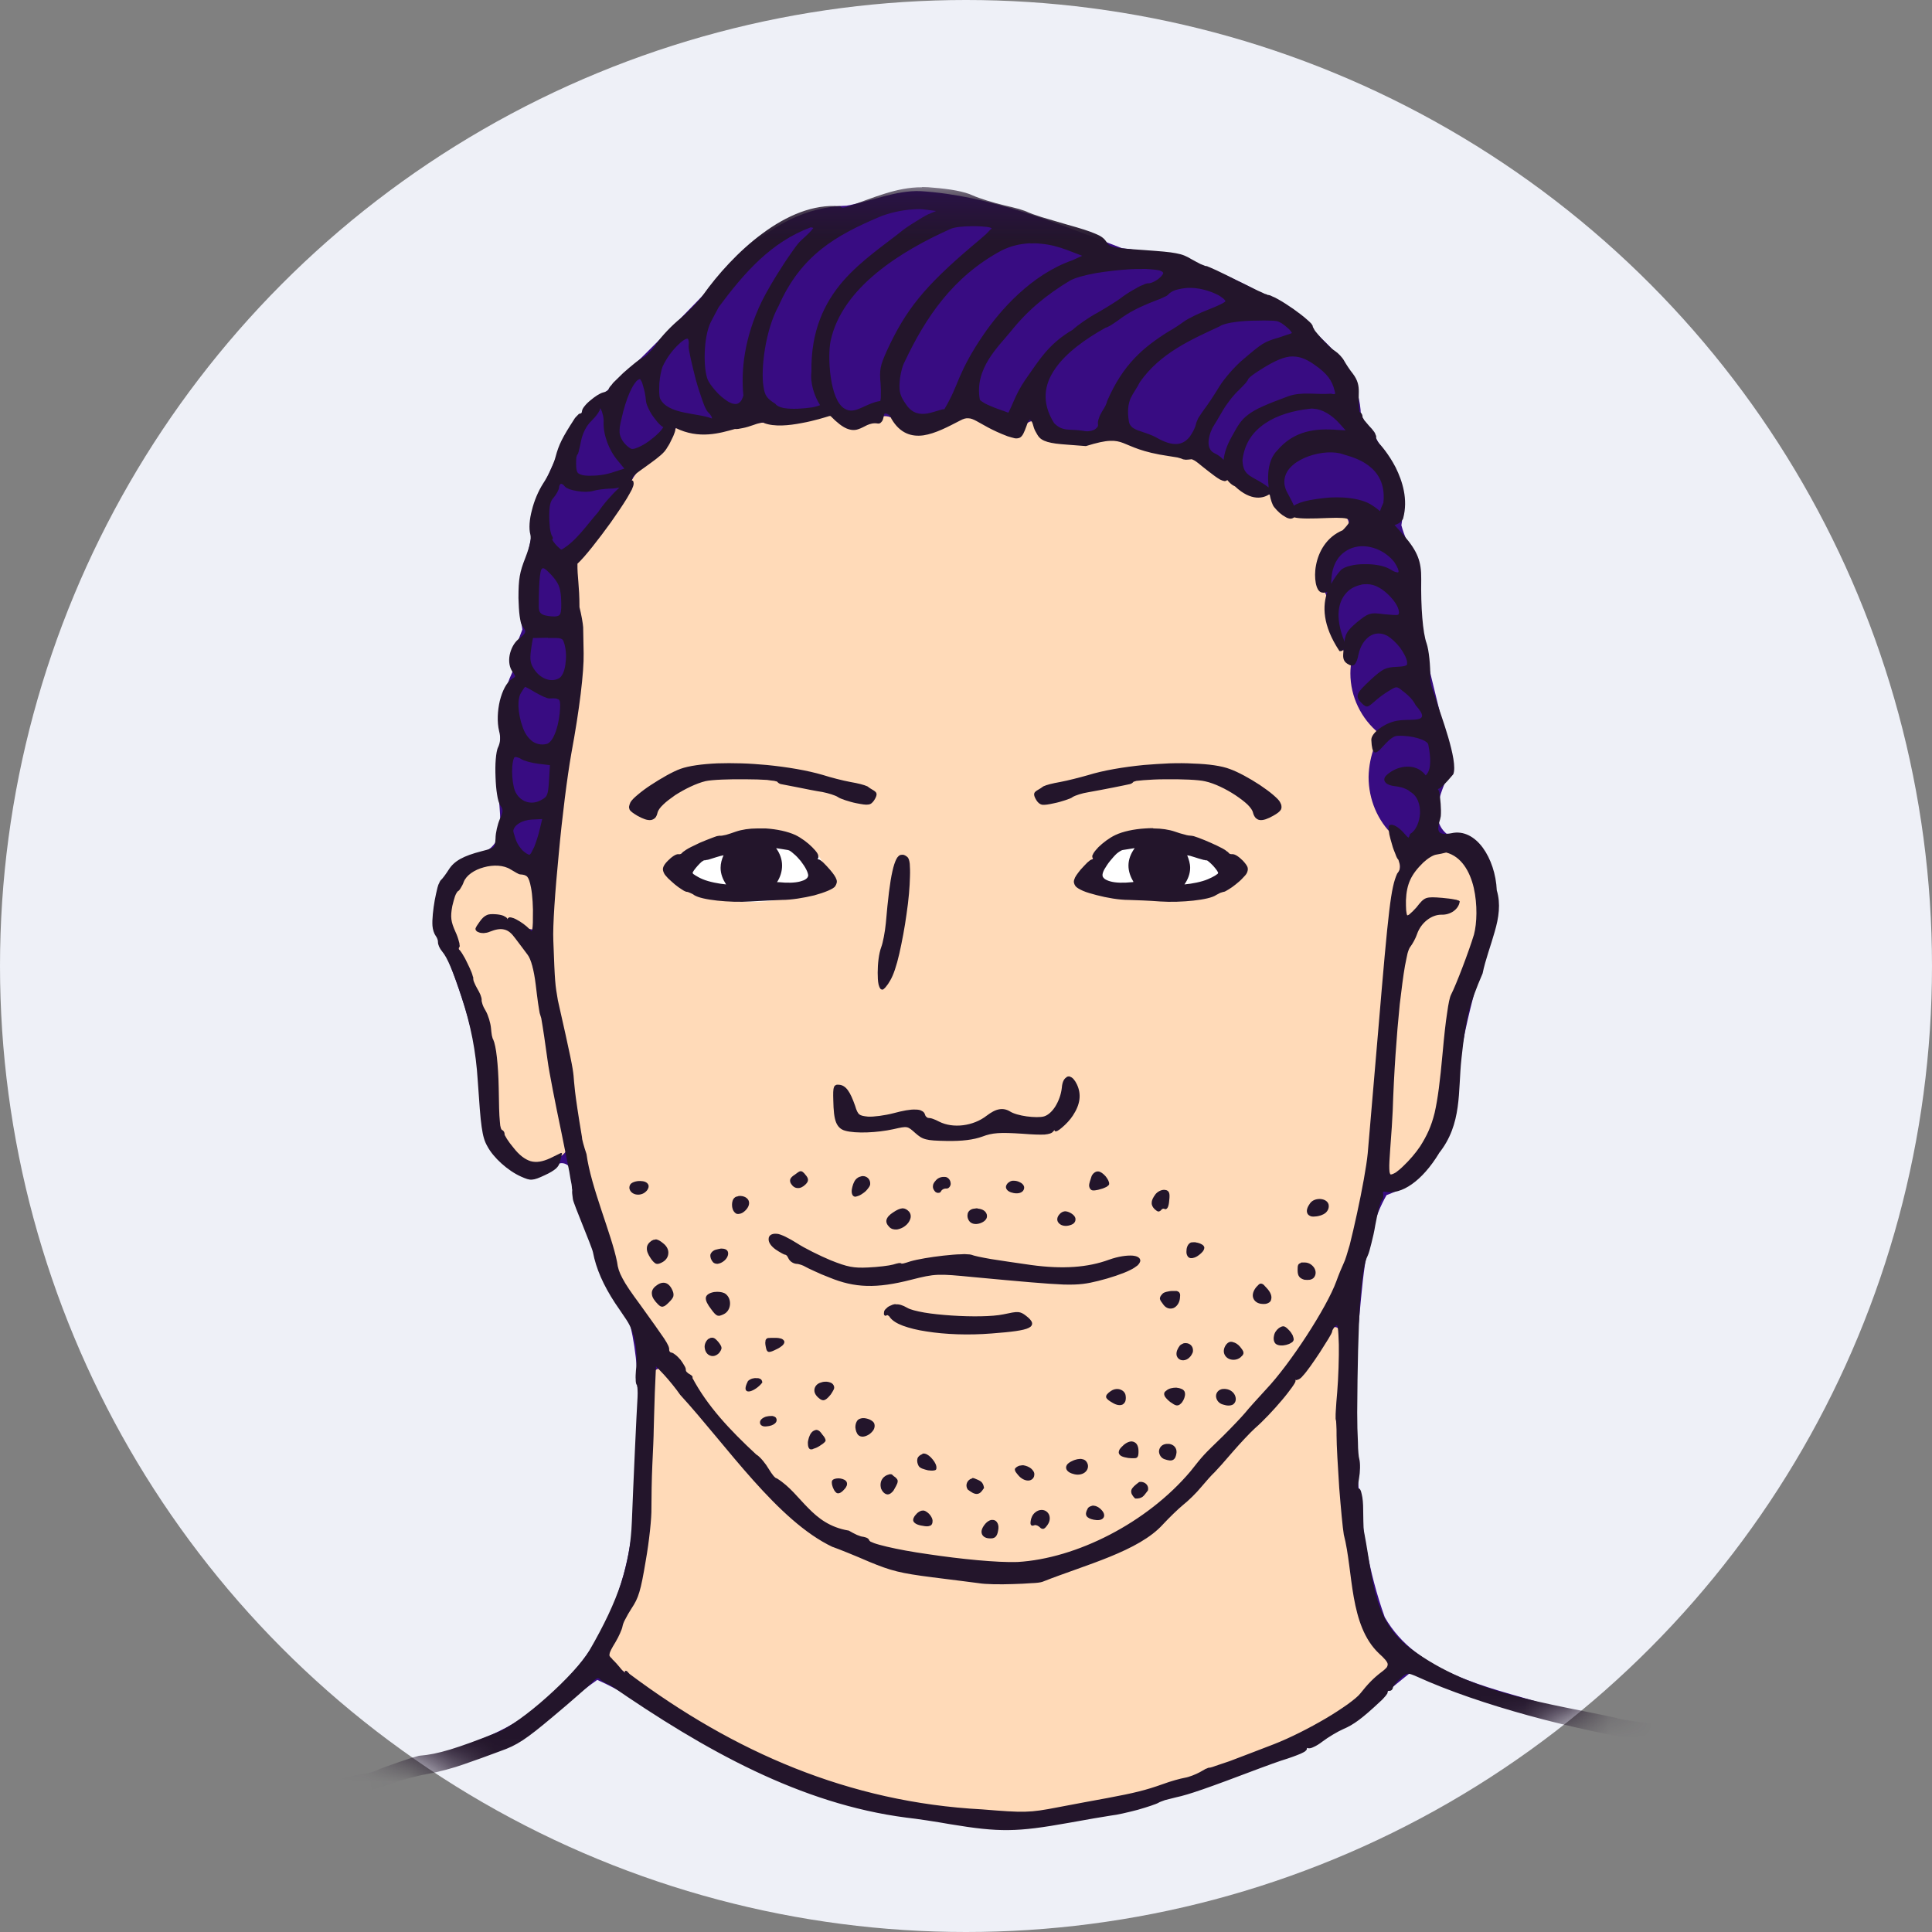
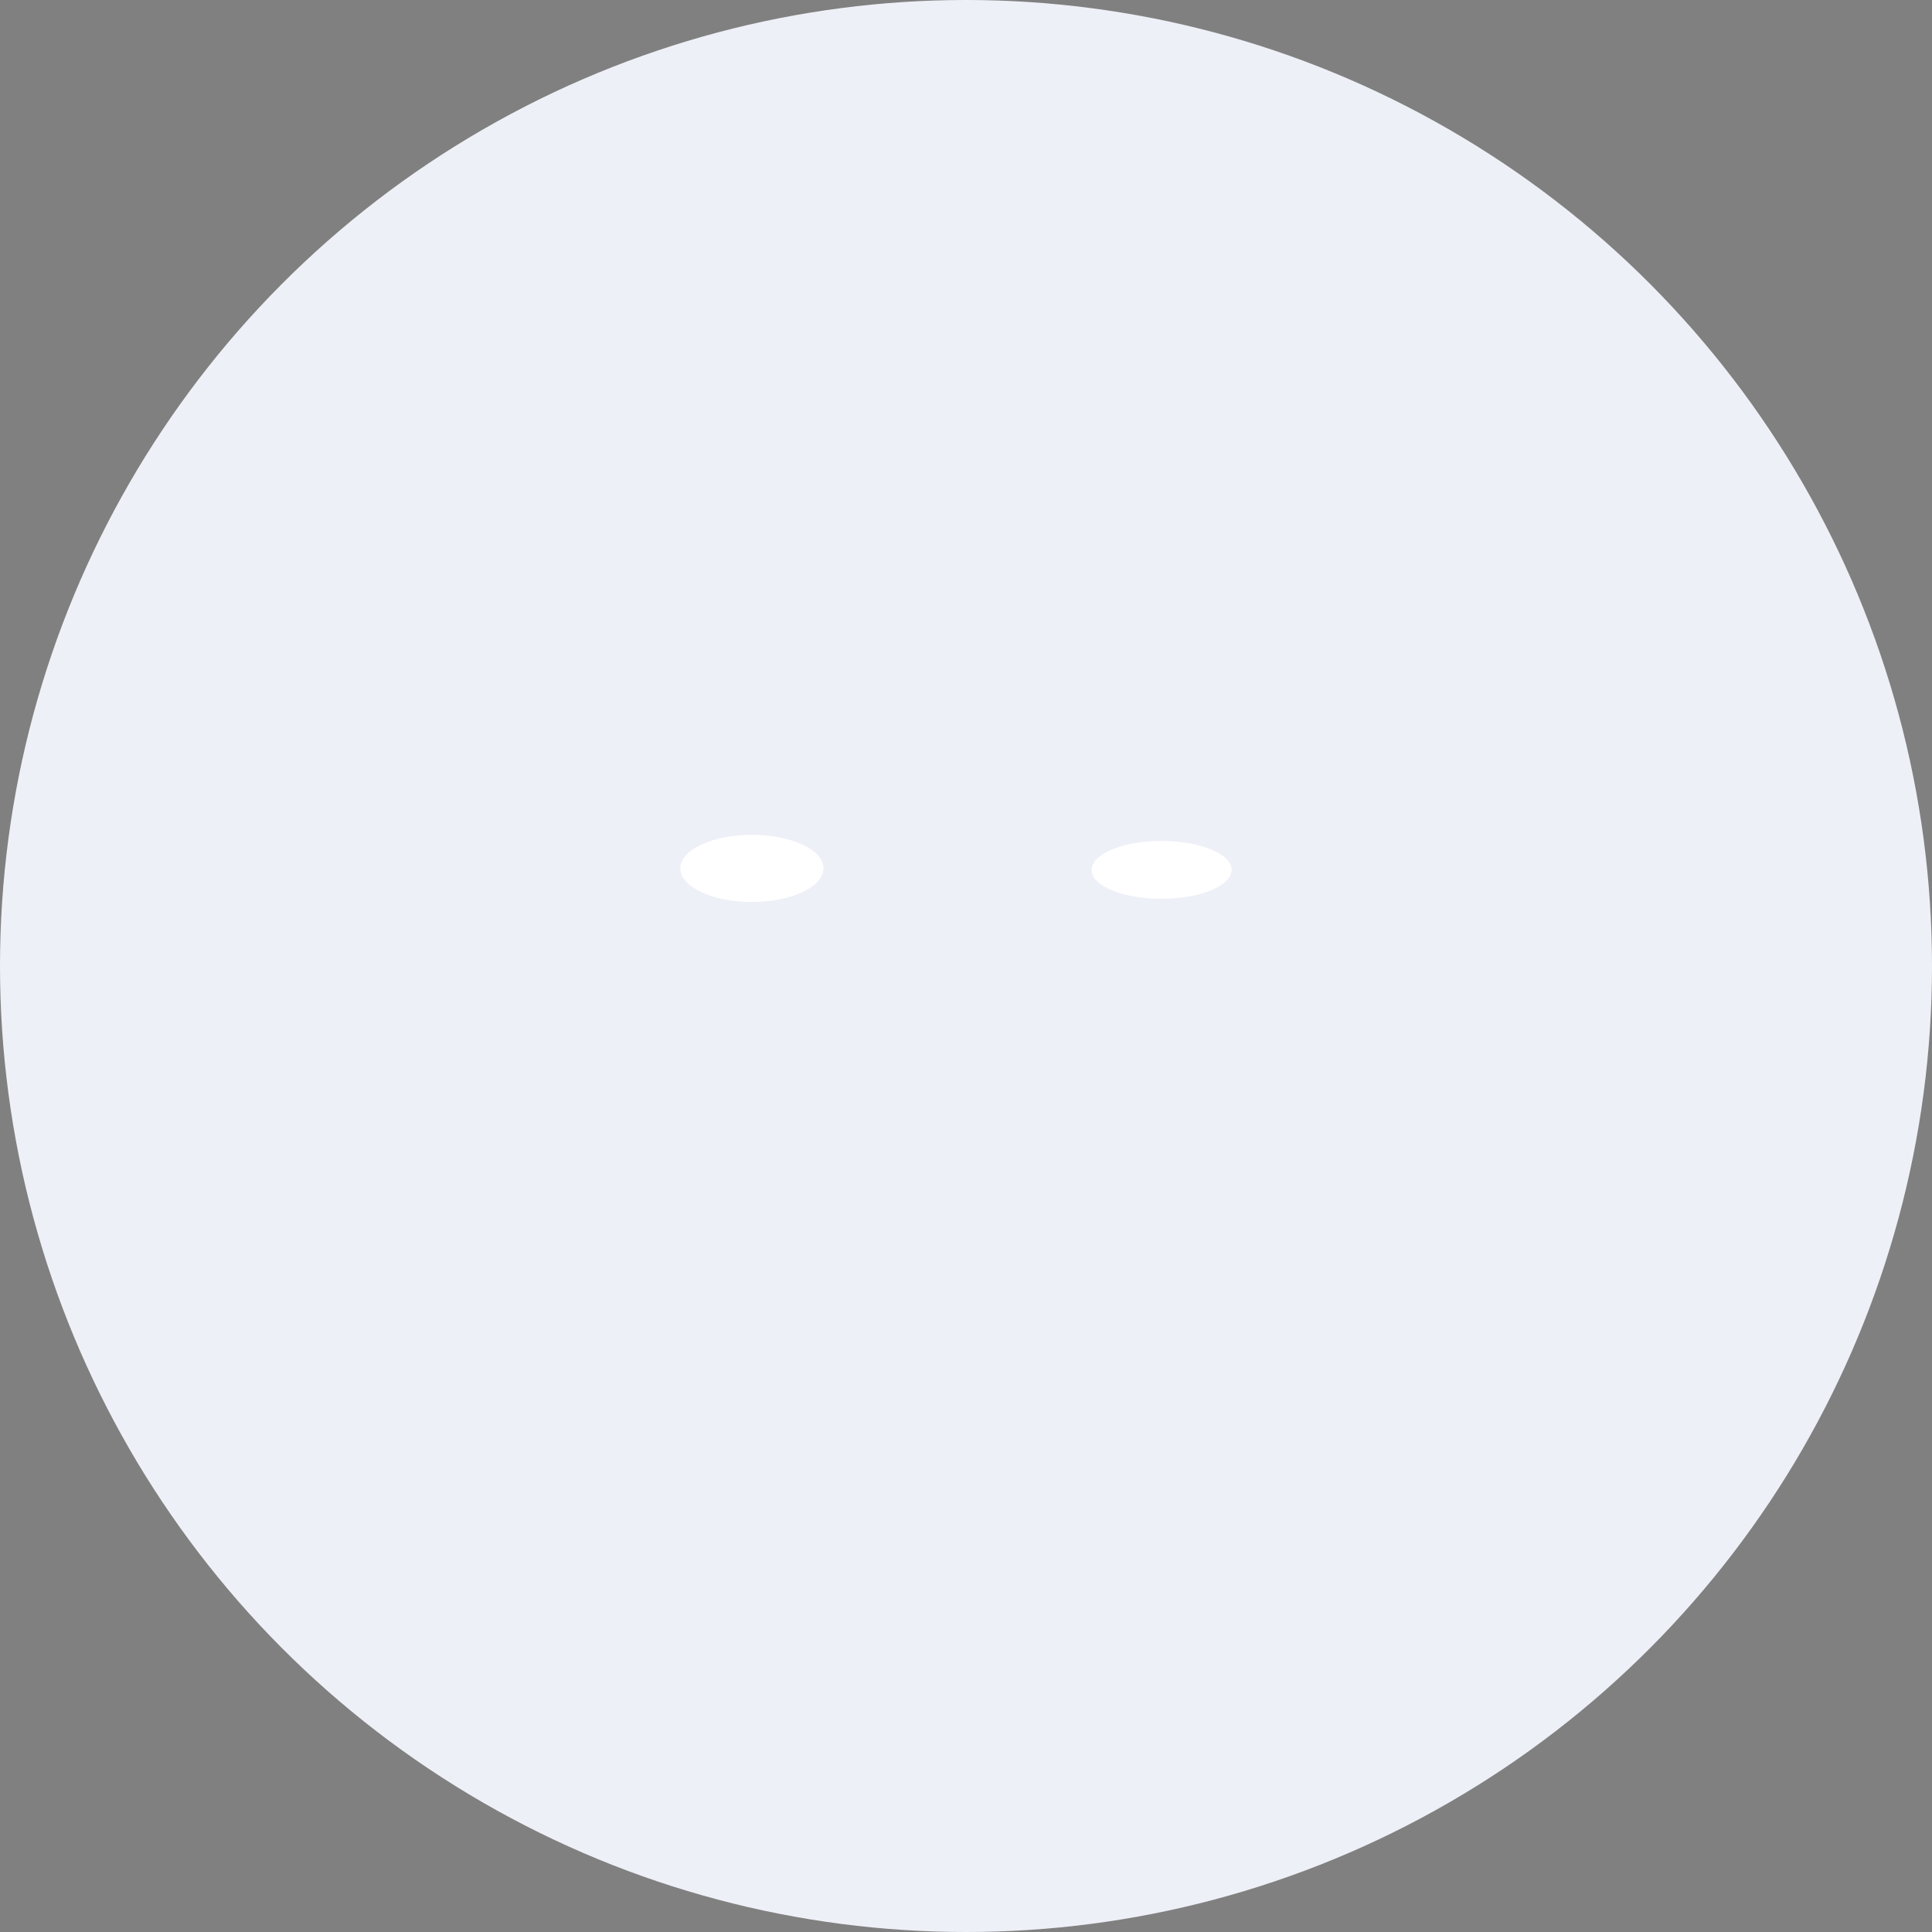
<svg xmlns="http://www.w3.org/2000/svg" xmlns:xlink="http://www.w3.org/1999/xlink" width="45" height="45" viewBox="0 0 45 45">
  <rect x="0" y="0" width="45" height="45" fill="#808080" stroke="none" />
  <defs>
    <circle id="m-av-34-a" cx="22.5" cy="22.5" r="22.5" />
-     <polygon id="m-av-34-c" points="0 .266 37.136 .266 37.136 39.357 0 39.357" />
  </defs>
  <g fill="none" fill-rule="evenodd">
    <mask id="m-av-34-b" fill="#fff">
      <use xlink:href="#m-av-34-a" />
    </mask>
    <use fill="#EEF0F7" xlink:href="#m-av-34-a" />
    <g mask="url(#m-av-34-b)">
      <g transform="translate(3 3)">
-         <path fill="#380C82" d="M18.439,1.452 C17.856,1.43 17.299,1.691 16.716,1.791 C15.783,1.812 14.951,2.253 14.309,2.915 C13.1,4.155 11.913,5.418 10.625,6.573 C10.021,7.39 9.548,8.365 9.406,9.372 C9.247,10.13 9.029,10.883 9.167,11.662 C9.045,11.981 8.912,12.287 8.934,12.654 C8.573,13.406 8.674,14.27 8.636,15.093 C8.505,15.655 8.945,16.592 8.224,16.868 C7.396,17.017 7.015,17.897 7.157,18.655 C7.657,19.863 8.133,21.109 8.191,22.435 C8.218,23.183 8.36,24.237 9.273,24.359 C9.654,24.566 9.93,23.887 10.243,24.157 C10.519,25.45 10.975,26.74 11.681,27.869 C11.987,29.178 11.834,30.556 11.786,31.887 C11.728,33.478 11.245,35.1 10.074,36.234 C8.886,37.612 7.004,37.878 5.355,38.365 C3.633,38.746 1.931,39.261 0.34,40.036 C0.038,40.019 -0.074,40.607 0.329,40.359 C2.631,39.091 5.287,38.837 7.752,38.047 C9.034,37.83 9.899,36.838 10.911,36.128 C11.966,36.594 12.905,37.395 13.97,37.872 C15.825,38.959 17.957,39.324 20.072,39.558 C22.458,39.563 24.801,38.752 27.001,37.893 C28.114,37.522 28.962,36.658 29.842,35.968 C31.941,36.849 34.189,37.247 36.4,37.734 C36.569,37.914 37.28,37.925 37.047,37.575 C35.732,37.103 34.291,37.082 32.948,36.679 C31.629,36.287 29.997,35.964 29.254,34.669 C28.501,32.571 28.543,30.28 28.618,28.081 C28.745,26.999 28.745,25.801 29.296,24.836 C30.267,24.496 30.786,23.531 30.903,22.562 C30.998,21.162 31.422,19.826 31.799,18.491 C31.979,17.711 31.702,16.428 30.69,16.417 C30.25,16.041 30.606,15.346 30.796,14.912 C30.617,13.513 30.044,12.156 30.033,10.724 C30.128,10.188 29.769,9.732 29.641,9.234 C29.805,8.274 29.201,7.437 28.698,6.678 C28.681,5.974 28.306,5.374 27.801,4.903 C26.56,3.683 24.849,2.973 23.136,2.782 C21.626,2.205 20.066,1.552 18.439,1.452" />
-         <path fill="#FFDAB8" d="M20.082,32.481 C20.088,32.481 20.099,32.481 20.11,32.486 C20.225,32.661 20.11,32.82 19.935,32.709 C19.935,32.645 20.013,32.492 20.082,32.481 M21.265,32.242 C21.429,32.327 21.281,32.661 21.084,32.46 C21.031,32.359 21.17,32.227 21.265,32.242 M18.497,32.236 C18.63,32.322 18.742,32.534 18.461,32.45 C18.28,32.481 18.428,32.253 18.497,32.236 M22.5,32.169 C22.627,32.189 22.713,32.364 22.494,32.306 C22.373,32.311 22.272,32.184 22.441,32.169 C22.463,32.163 22.479,32.163 22.5,32.169 M23.603,31.596 C23.846,31.696 23.395,31.946 23.433,31.713 C23.459,31.649 23.528,31.59 23.603,31.596 M16.557,31.521 C16.817,31.521 16.467,31.861 16.462,31.58 C16.434,31.505 16.515,31.527 16.557,31.521 M19.69,31.521 C20.019,31.532 19.685,31.908 19.601,31.627 C19.579,31.563 19.632,31.51 19.69,31.521 M17.771,31.421 C17.935,31.5 17.66,31.908 17.602,31.66 C17.565,31.548 17.649,31.415 17.771,31.421 M20.777,31.198 L20.836,31.198 C21.042,31.209 21.053,31.495 20.825,31.357 C20.724,31.32 20.676,31.209 20.777,31.198 M22.145,31.029 C22.447,31.171 22.096,31.352 21.938,31.193 C21.959,31.103 22.054,31.034 22.145,31.029 M18.486,30.949 C18.497,30.949 18.514,30.949 18.534,30.954 C18.704,30.976 18.82,31.267 18.55,31.156 C18.45,31.182 18.397,30.965 18.486,30.949 M24.223,30.706 C24.44,30.731 24.276,31.087 24.106,30.906 C23.984,30.811 24.117,30.715 24.223,30.706 M23.369,30.673 C23.587,30.811 23.231,31.018 23.141,30.811 C23.158,30.71 23.279,30.668 23.369,30.673 M16.022,30.381 C16.261,30.467 16.111,30.721 15.9,30.668 C15.878,30.583 15.911,30.392 16.022,30.381 M17.14,30.138 C17.41,30.127 17.257,30.493 17.056,30.366 C17.002,30.286 17.007,30.122 17.14,30.138 M14.962,30.031 C15.163,30.089 14.606,30.281 14.834,30.075 C14.871,30.047 14.919,30.027 14.962,30.031 M25.474,29.427 C25.484,29.422 25.5,29.427 25.516,29.427 C25.814,29.427 25.611,29.841 25.431,29.597 C25.373,29.528 25.389,29.433 25.474,29.427 M23.046,29.422 C23.258,29.496 22.994,29.836 22.861,29.571 C22.813,29.48 22.983,29.422 23.046,29.422 M24.409,29.396 C24.699,29.369 24.404,29.883 24.276,29.575 C24.132,29.443 24.249,29.374 24.409,29.396 M16.297,29.263 C16.498,29.343 16.075,29.719 16.048,29.401 C16.064,29.294 16.208,29.258 16.297,29.263 M14.67,29.183 C14.701,29.29 14.293,29.391 14.511,29.215 C14.559,29.188 14.612,29.179 14.67,29.183 M24.632,28.367 C24.827,28.468 24.44,28.77 24.488,28.484 C24.509,28.42 24.562,28.362 24.632,28.367 M25.708,28.346 C25.998,28.351 25.814,28.759 25.622,28.568 C25.542,28.5 25.601,28.34 25.708,28.346 M13.614,28.272 C13.875,28.325 13.567,28.679 13.494,28.393 C13.472,28.32 13.541,28.261 13.614,28.272 M15.083,28.261 C15.396,28.276 14.701,28.557 14.929,28.261 C14.977,28.256 15.03,28.256 15.083,28.261 M26.895,28.012 C27.155,28.065 26.974,28.393 26.779,28.223 C26.704,28.145 26.799,28.012 26.895,28.012 M28.045,27.911 C27.366,29.077 26.348,30.016 25.447,31.023 C24.562,31.972 23.65,33.006 22.357,33.376 C21.684,33.674 20.967,33.87 20.225,33.796 C18.672,33.759 17.045,33.462 15.746,32.528 C14.453,31.474 13.514,30.064 12.368,28.871 C12.073,28.918 12.268,29.385 12.189,29.602 C12.073,31.129 12.226,32.703 11.754,34.172 C11.589,34.67 11.272,35.116 11.133,35.609 C12.449,36.744 13.992,37.628 15.603,38.276 C17.283,38.901 19.086,39.272 20.883,39.235 C23.264,39.002 25.575,38.249 27.711,37.189 C28.368,36.828 28.962,36.33 29.402,35.737 C28.989,35.343 28.707,34.825 28.634,34.257 C28.209,32.222 28.172,30.142 28.209,28.07 C28.209,27.97 28.172,27.895 28.045,27.911 M17.877,27.519 C18.534,27.609 19.198,27.758 19.876,27.705 C20.225,27.773 20.745,27.45 20.967,27.826 C20.533,28.039 20.002,27.906 19.521,27.959 C18.906,27.933 18.158,28.05 17.697,27.55 C17.75,27.524 17.819,27.524 17.877,27.519 M13.753,27.191 C13.912,27.191 13.912,27.428 13.837,27.53 C13.663,27.641 13.456,27.313 13.546,27.211 C13.589,27.2 13.631,27.2 13.673,27.2 C13.705,27.191 13.731,27.185 13.753,27.191 M24.382,27.127 C24.535,27.313 24.165,27.561 24.127,27.254 C24.096,27.127 24.307,27.127 24.382,27.127 M26.381,27.005 C26.681,27.094 26.46,27.455 26.259,27.191 C26.248,27.116 26.285,26.994 26.381,27.005 M12.379,26.994 C12.396,26.988 12.417,26.988 12.438,26.994 C12.777,26.957 12.512,27.539 12.316,27.264 C12.257,27.163 12.263,27.01 12.379,26.994 M27.355,26.479 C27.366,26.479 27.383,26.479 27.404,26.485 C27.68,26.465 27.499,26.904 27.335,26.707 C27.319,26.644 27.277,26.49 27.355,26.479 M13.848,26.156 C14.061,26.215 13.541,26.485 13.631,26.237 C13.673,26.162 13.769,26.151 13.848,26.156 M24.869,26.009 C25.177,26.056 24.652,26.353 24.71,26.098 C24.743,26.045 24.805,26.009 24.869,26.009 M12.263,25.939 C12.538,25.939 12.549,26.437 12.252,26.321 C12.14,26.251 12.078,25.956 12.263,25.939 M15.009,25.812 C15.847,26.061 16.61,26.76 17.538,26.543 C18.486,26.401 19.426,26.162 20.38,26.427 C21.27,26.57 22.198,26.634 23.072,26.357 C23.189,26.348 23.634,26.295 23.364,26.448 C22.277,27.111 20.967,26.724 19.785,26.693 C19.037,26.58 18.302,26.697 17.569,26.846 C16.823,26.978 16.095,26.596 15.444,26.315 C15.36,26.125 14.898,26.051 14.999,25.817 C15.004,25.823 15.004,25.812 15.009,25.812 M21.779,25.287 C21.79,25.287 21.801,25.287 21.81,25.292 C22.118,25.325 21.89,25.605 21.726,25.447 C21.699,25.392 21.71,25.287 21.779,25.287 M18.025,25.228 C18.402,25.325 17.713,25.795 17.75,25.43 C17.782,25.314 17.904,25.219 18.025,25.228 M19.78,25.219 C20.183,25.314 19.504,25.578 19.626,25.277 C19.663,25.228 19.727,25.208 19.78,25.219 M27.764,25.033 C28.119,25.08 27.53,25.467 27.536,25.17 C27.547,25.064 27.674,25.027 27.764,25.033 M14.225,24.932 C14.511,24.938 14.309,25.255 14.15,25.202 C14.103,25.122 14.092,24.927 14.225,24.932 M24.085,24.788 C24.393,24.863 23.9,25.356 23.91,25.016 C23.91,24.916 23.963,24.783 24.085,24.788 M11.892,24.588 C11.923,24.582 11.95,24.582 11.961,24.588 C12.178,24.588 11.845,24.916 11.765,24.71 C11.67,24.651 11.801,24.598 11.892,24.588 M20.597,24.577 C20.608,24.577 20.619,24.582 20.633,24.588 C20.904,24.571 20.714,24.768 20.56,24.699 C20.469,24.666 20.517,24.577 20.597,24.577 M19.001,24.497 C19.271,24.619 18.603,24.847 18.879,24.54 C18.917,24.513 18.959,24.497 19.001,24.497 M17.118,24.497 C17.346,24.571 16.876,24.964 16.901,24.683 C16.923,24.582 17.018,24.491 17.118,24.497 M22.563,24.365 C22.766,24.429 22.839,24.677 22.569,24.646 C22.352,24.677 22.452,24.396 22.563,24.365 M15.65,24.36 C15.9,24.497 15.608,24.693 15.48,24.513 C15.48,24.433 15.566,24.36 15.65,24.36 M21.906,22.16 C22.224,22.377 22.012,22.886 21.784,23.108 C21.487,23.526 20.909,23.267 20.469,23.353 C19.727,23.347 18.879,23.771 18.216,23.262 C17.771,23.145 17.294,23.362 16.848,23.283 C16.434,23.325 16.478,22.753 16.462,22.477 C16.478,22.213 16.817,22.546 16.817,22.689 C16.876,23.214 17.337,23.076 17.702,23.013 C18.03,23.002 18.408,22.833 18.667,23.097 C19.07,23.347 19.568,23.342 19.96,23.066 C20.453,22.7 21.159,23.395 21.582,22.844 C21.784,22.669 21.71,22.286 21.906,22.16 M8.457,17.129 C7.841,17.129 7.492,17.817 7.46,18.347 C7.662,19.349 8.277,20.224 8.414,21.248 C8.616,22.01 8.408,22.853 8.78,23.57 C8.976,23.92 9.417,24.318 9.824,24.035 C10.063,23.967 10.338,23.803 10.174,23.511 C9.862,22.154 9.751,20.754 9.384,19.407 C9.257,19.048 8.955,18.506 8.499,18.612 C8.388,18.665 8.06,18.772 8.224,18.523 C8.568,18.2 9.019,18.592 9.395,18.65 C9.628,18.475 9.426,18.088 9.453,17.833 C9.485,17.298 8.875,17.138 8.457,17.129 M18.025,16.985 C18.189,17.669 18.01,18.411 17.899,19.101 C17.824,19.36 17.75,19.785 17.543,19.916 C17.532,19.004 17.739,18.098 17.899,17.197 C17.93,17.129 17.946,17.012 18.025,16.985 M30.611,16.821 C29.9,16.921 29.588,17.78 29.672,18.4 C29.986,18.47 30.091,17.86 30.452,17.977 C30.579,18.003 31.115,17.972 30.817,18.141 C30.467,18.263 30.06,18.369 29.933,18.776 C29.449,19.785 29.535,20.95 29.413,22.038 C29.391,22.833 29.249,23.648 29.344,24.433 C29.657,24.402 29.874,24.009 30.091,23.776 C30.876,22.53 30.473,20.929 31.088,19.62 C31.454,18.878 31.571,17.961 31.199,17.197 C31.082,16.99 30.865,16.81 30.611,16.821 M14.957,16.386 C15.417,16.412 15.873,16.673 16.086,17.085 C16.217,17.224 16.578,17.568 16.25,17.685 C15.375,17.955 14.426,17.897 13.519,17.86 C13.138,17.817 12.64,17.6 12.518,17.213 C13.111,16.693 13.97,16.392 14.754,16.386 C14.824,16.381 14.887,16.381 14.957,16.386 M23.72,16.365 C24.499,16.428 25.31,16.64 25.936,17.138 C26.047,17.473 25.575,17.653 25.331,17.769 C24.409,18.024 23.406,17.913 22.489,17.754 C22.315,17.716 21.901,17.616 22.16,17.383 C22.51,16.901 22.939,16.354 23.603,16.37 C23.64,16.37 23.676,16.365 23.72,16.365 M13.328,14.87 C13.413,14.87 13.494,14.875 13.578,14.885 C13.758,14.885 13.939,14.885 14.118,14.891 C15.194,14.854 16.281,15.077 17.279,15.447 C17.427,15.607 17.151,15.739 17.013,15.628 C15.799,15.305 14.501,14.907 13.244,15.193 C12.793,15.369 12.396,15.67 12.109,16.047 C11.95,15.978 11.537,15.808 11.845,15.639 C12.279,15.283 12.761,14.891 13.328,14.87 M24.763,14.849 C25.506,14.88 26.264,15.146 26.73,15.728 C26.815,15.92 26.449,16.058 26.332,16.015 C25.877,15.369 25.088,15.013 24.292,15.082 C23.253,15.077 22.277,15.491 21.27,15.66 C21.037,15.591 21.286,15.389 21.418,15.374 C22.388,15.05 23.422,14.875 24.451,14.849 C24.552,14.843 24.657,14.843 24.763,14.849 M16.323,6.669 C16.292,6.664 16.255,6.664 16.223,6.669 C15.433,6.881 14.606,6.77 13.822,6.992 C13.466,7.104 13.105,6.998 12.757,6.965 C12.538,7.129 12.529,7.469 12.263,7.612 C11.923,7.83 11.686,8.147 11.564,8.524 C11.239,9.128 10.741,9.643 10.365,10.21 C10.614,11.875 10.444,13.555 10.148,15.199 C9.893,17.213 9.618,19.296 10.137,21.295 C10.386,22.764 10.577,24.248 11.086,25.658 C11.256,26.421 11.6,27.138 12.088,27.747 C12.348,28.081 12.501,28.484 12.815,28.77 C13.503,29.878 14.426,30.806 15.332,31.728 C15.81,32.232 16.356,32.672 17.04,32.847 C17.75,33.234 18.609,33.245 19.393,33.371 C20.608,33.541 21.868,33.376 22.935,32.756 C24.201,32.121 25.06,30.938 26.036,29.952 C27.346,28.595 28.384,26.919 28.717,25.044 C29.121,22.875 29.132,20.653 29.418,18.47 C29.413,17.972 29.652,17.488 29.604,16.996 C29.561,16.848 29.466,16.62 29.449,16.456 C29.09,16.12 28.877,15.622 28.877,15.098 C28.882,14.849 28.931,14.599 29.021,14.371 C28.993,14.292 29.046,14.165 29.121,14.081 C28.703,13.741 28.453,13.227 28.453,12.685 C28.453,12.58 28.464,12.474 28.485,12.373 C28.464,12.394 28.442,12.41 28.417,12.426 C28.406,12.224 28.262,12.124 28.151,11.991 C27.902,11.626 28.039,11.159 27.855,10.783 C27.578,10.496 27.748,9.977 27.928,9.685 C28.067,9.473 28.554,9.384 28.379,9.075 C27.859,8.795 27.069,9.303 26.693,8.7 C26.667,8.419 26.37,8.53 26.179,8.492 C25.728,8.264 25.294,8.016 24.88,7.718 C24.334,7.517 23.73,7.496 23.184,7.268 C22.633,7.114 22.071,7.459 21.52,7.22 C21.292,7.182 21.153,7.009 21.073,6.817 C20.825,6.764 20.809,7.262 20.511,7.087 C20.055,7.003 19.643,6.456 19.192,6.823 C18.762,7.051 18.132,7.215 17.793,6.753 C17.516,6.547 17.235,6.939 16.934,6.923 C16.673,6.998 16.542,6.711 16.323,6.669" />
        <path fill="#FFF" d="M24.053,16.587 C23.152,16.587 22.426,16.89 22.426,17.26 C22.421,17.632 23.152,17.934 24.053,17.934 C24.954,17.934 25.686,17.632 25.686,17.26 C25.686,16.89 24.954,16.587 24.053,16.587 M14.511,16.445 C13.588,16.445 12.846,16.795 12.846,17.224 C12.846,17.658 13.588,18.008 14.511,18.008 C15.433,18.008 16.18,17.658 16.18,17.224 C16.18,16.795 15.433,16.445 14.511,16.445" />
        <g transform="translate(0 1.092)">
          <mask id="m-av-34-d" fill="#fff">
            <use xlink:href="#m-av-34-c" />
          </mask>
          <path fill="#23152B" d="M20.13,31.31 C20.178,31.314 20.214,31.341 20.236,31.389 C20.258,31.431 20.263,31.495 20.247,31.564 C20.236,31.633 20.214,31.681 20.183,31.708 C20.147,31.739 20.099,31.744 20.035,31.739 C19.944,31.734 19.881,31.686 19.866,31.622 C19.849,31.558 19.881,31.48 19.955,31.394 C19.997,31.347 20.046,31.32 20.088,31.31 L20.13,31.31 Z M18.492,31.092 C18.529,31.086 18.567,31.108 18.614,31.145 C18.646,31.172 18.673,31.203 18.693,31.241 C18.715,31.278 18.726,31.32 18.72,31.352 C18.72,31.378 18.715,31.394 18.704,31.411 C18.693,31.431 18.678,31.442 18.656,31.447 C18.62,31.463 18.567,31.463 18.492,31.447 C18.375,31.431 18.301,31.394 18.275,31.341 C18.264,31.314 18.27,31.283 18.286,31.252 C18.301,31.219 18.328,31.188 18.365,31.15 C18.412,31.113 18.45,31.092 18.492,31.092 L18.492,31.092 Z M21.259,31.077 C21.339,31.077 21.402,31.119 21.434,31.188 C21.46,31.252 21.46,31.336 21.402,31.421 C21.365,31.474 21.339,31.506 21.307,31.516 C21.291,31.522 21.276,31.516 21.259,31.511 C21.243,31.506 21.228,31.489 21.212,31.474 C21.19,31.458 21.17,31.442 21.143,31.436 C21.117,31.425 21.095,31.431 21.084,31.436 C21.068,31.442 21.053,31.447 21.042,31.442 C21.026,31.442 21.015,31.431 21.01,31.421 C21,31.4 21,31.368 21.006,31.336 C21.015,31.267 21.048,31.188 21.106,31.14 C21.154,31.097 21.212,31.077 21.259,31.077 L21.259,31.077 Z M22.484,30.98 C22.547,30.986 22.61,31.024 22.664,31.086 C22.697,31.124 22.712,31.155 22.717,31.188 C22.722,31.219 22.712,31.252 22.691,31.272 C22.653,31.314 22.574,31.325 22.474,31.305 C22.389,31.288 22.336,31.261 22.308,31.219 C22.283,31.177 22.294,31.119 22.33,31.055 C22.346,31.013 22.383,30.997 22.421,30.986 C22.425,30.986 22.431,30.98 22.436,30.98 C22.452,30.975 22.469,30.975 22.484,30.98 L22.484,30.98 Z M23.571,30.424 C23.587,30.424 23.598,30.424 23.613,30.429 C23.693,30.446 23.757,30.519 23.74,30.61 C23.74,30.621 23.735,30.632 23.724,30.641 C23.682,30.694 23.651,30.743 23.609,30.774 C23.565,30.801 23.518,30.816 23.443,30.811 C23.439,30.811 23.434,30.805 23.434,30.805 C23.396,30.769 23.375,30.737 23.359,30.705 C23.348,30.674 23.343,30.641 23.353,30.61 C23.375,30.551 23.439,30.499 23.523,30.435 L23.529,30.429 C23.545,30.424 23.56,30.424 23.571,30.424 L23.571,30.424 Z M16.478,30.345 L16.482,30.345 C16.515,30.34 16.541,30.34 16.573,30.345 C16.637,30.355 16.701,30.382 16.721,30.429 C16.732,30.456 16.732,30.482 16.721,30.515 C16.71,30.541 16.695,30.568 16.668,30.594 C16.626,30.646 16.568,30.694 16.515,30.69 C16.488,30.69 16.467,30.668 16.446,30.641 C16.429,30.621 16.414,30.588 16.398,30.551 C16.387,30.519 16.376,30.482 16.376,30.456 C16.371,30.424 16.376,30.393 16.398,30.376 C16.42,30.36 16.446,30.351 16.478,30.345 L16.478,30.345 Z M19.653,30.334 C19.663,30.334 19.674,30.334 19.685,30.34 L19.691,30.34 C19.749,30.366 19.802,30.382 19.844,30.413 C19.881,30.44 19.908,30.488 19.919,30.557 L19.919,30.568 C19.886,30.615 19.866,30.646 19.833,30.674 C19.807,30.694 19.78,30.705 19.749,30.705 C19.685,30.705 19.621,30.663 19.537,30.599 L19.537,30.594 C19.473,30.499 19.532,30.371 19.638,30.345 C19.643,30.34 19.648,30.334 19.653,30.334 L19.653,30.334 Z M17.766,30.249 L17.772,30.249 C17.803,30.281 17.83,30.302 17.856,30.318 C17.877,30.34 17.894,30.355 17.903,30.376 C17.914,30.398 17.909,30.429 17.898,30.462 C17.883,30.499 17.861,30.541 17.824,30.604 C17.808,30.636 17.782,30.663 17.755,30.684 C17.728,30.705 17.702,30.716 17.671,30.716 C17.602,30.71 17.549,30.646 17.52,30.577 C17.501,30.504 17.506,30.413 17.554,30.351 C17.591,30.296 17.649,30.265 17.697,30.254 C17.702,30.254 17.702,30.249 17.708,30.249 L17.713,30.249 C17.728,30.243 17.744,30.243 17.766,30.249 L17.766,30.249 Z M20.836,30.037 C20.904,30.048 20.968,30.074 21.015,30.112 C21.063,30.154 21.101,30.207 21.09,30.265 C21.09,30.302 21.068,30.34 21.042,30.36 C21.015,30.382 20.984,30.393 20.947,30.393 C20.873,30.393 20.787,30.351 20.719,30.271 C20.67,30.212 20.639,30.176 20.639,30.143 C20.634,30.123 20.645,30.106 20.661,30.095 C20.676,30.079 20.692,30.068 20.714,30.059 C20.734,30.048 20.75,30.043 20.772,30.043 C20.793,30.037 20.814,30.037 20.836,30.037 L20.836,30.037 Z M22.208,29.895 C22.272,29.904 22.314,29.948 22.336,30.015 C22.357,30.095 22.319,30.17 22.256,30.212 C22.193,30.254 22.097,30.271 21.996,30.238 C21.896,30.212 21.838,30.159 21.832,30.101 C21.827,30.068 21.843,30.037 21.863,30.011 C21.89,29.984 21.927,29.957 21.975,29.937 C22.018,29.915 22.06,29.904 22.097,29.895 L22.102,29.895 C22.144,29.889 22.177,29.884 22.208,29.895 L22.208,29.895 Z M18.545,29.767 C18.609,29.783 18.673,29.836 18.726,29.904 C18.779,29.968 18.821,30.048 18.81,30.112 C18.81,30.127 18.8,30.143 18.789,30.148 C18.773,30.154 18.757,30.159 18.742,30.159 C18.704,30.165 18.662,30.159 18.614,30.154 C18.572,30.143 18.523,30.132 18.487,30.117 C18.445,30.101 18.412,30.079 18.397,30.053 C18.365,29.995 18.354,29.931 18.37,29.878 C18.386,29.831 18.428,29.798 18.481,29.778 C18.481,29.772 18.487,29.767 18.492,29.767 C18.508,29.762 18.523,29.762 18.545,29.767 L18.545,29.767 Z M24.18,29.539 L24.233,29.539 C24.34,29.555 24.413,29.634 24.403,29.745 C24.393,29.825 24.371,29.884 24.324,29.91 C24.276,29.937 24.213,29.926 24.122,29.895 C24.043,29.867 24.001,29.793 23.995,29.72 C23.995,29.65 24.037,29.576 24.118,29.55 C24.138,29.544 24.16,29.539 24.175,29.539 L24.18,29.539 Z M23.359,29.481 C23.406,29.486 23.448,29.506 23.476,29.544 C23.501,29.581 23.518,29.634 23.518,29.703 C23.518,29.74 23.518,29.772 23.512,29.798 C23.507,29.825 23.496,29.846 23.481,29.857 C23.459,29.873 23.434,29.873 23.401,29.873 C23.37,29.873 23.332,29.873 23.279,29.867 C23.22,29.857 23.168,29.846 23.136,29.831 C23.1,29.815 23.073,29.793 23.062,29.762 C23.051,29.734 23.062,29.698 23.078,29.667 C23.1,29.634 23.136,29.597 23.178,29.559 C23.242,29.506 23.306,29.481 23.359,29.481 L23.359,29.481 Z M15.995,29.216 C16.011,29.211 16.032,29.211 16.048,29.22 C16.086,29.231 16.117,29.269 16.154,29.322 C16.181,29.353 16.201,29.38 16.212,29.401 C16.223,29.428 16.234,29.448 16.228,29.47 C16.218,29.492 16.201,29.506 16.181,29.523 C16.159,29.544 16.128,29.559 16.09,29.587 C16.043,29.618 15.995,29.639 15.953,29.65 C15.937,29.661 15.916,29.667 15.9,29.667 C15.884,29.667 15.873,29.667 15.858,29.656 C15.836,29.639 15.825,29.608 15.82,29.57 C15.815,29.534 15.815,29.492 15.825,29.454 C15.842,29.369 15.878,29.284 15.937,29.242 C15.953,29.231 15.969,29.226 15.984,29.22 C15.99,29.22 15.99,29.216 15.99,29.216 L15.995,29.216 Z M17.088,28.939 C17.146,28.935 17.204,28.95 17.257,28.972 C17.31,28.998 17.358,29.03 17.368,29.083 C17.379,29.125 17.368,29.173 17.347,29.211 C17.321,29.253 17.283,29.289 17.246,29.316 C17.204,29.342 17.157,29.364 17.113,29.369 C17.071,29.375 17.024,29.364 16.991,29.333 C16.949,29.289 16.929,29.22 16.923,29.152 C16.923,29.083 16.944,29.014 16.987,28.977 C17.013,28.955 17.05,28.945 17.088,28.939 L17.088,28.939 Z M14.972,28.886 C15.014,28.892 15.046,28.903 15.068,28.924 C15.083,28.945 15.094,28.972 15.088,28.993 C15.088,29.019 15.072,29.041 15.052,29.061 C15.01,29.099 14.941,29.125 14.855,29.131 C14.808,29.136 14.771,29.131 14.744,29.114 C14.718,29.099 14.702,29.072 14.702,29.046 C14.696,28.988 14.749,28.935 14.844,28.903 L14.85,28.903 C14.866,28.897 14.888,28.897 14.908,28.892 C14.935,28.892 14.951,28.886 14.972,28.892 L14.972,28.886 Z M23.041,28.261 C23.131,28.271 23.215,28.33 23.22,28.43 C23.226,28.479 23.22,28.516 23.211,28.547 C23.195,28.585 23.173,28.605 23.147,28.622 C23.089,28.649 23.009,28.638 22.919,28.585 C22.872,28.558 22.839,28.537 22.813,28.516 C22.786,28.494 22.77,28.474 22.764,28.452 C22.76,28.426 22.77,28.399 22.792,28.377 C22.808,28.357 22.834,28.335 22.872,28.309 C22.925,28.271 22.983,28.257 23.041,28.261 L23.041,28.261 Z M25.5,28.261 C25.517,28.257 25.537,28.257 25.553,28.261 C25.654,28.271 25.75,28.341 25.776,28.441 C25.798,28.521 25.771,28.585 25.718,28.622 C25.659,28.654 25.581,28.654 25.484,28.622 C25.389,28.596 25.336,28.521 25.325,28.447 C25.315,28.372 25.358,28.293 25.448,28.266 C25.464,28.261 25.484,28.261 25.5,28.257 L25.5,28.261 Z M24.398,28.229 C24.441,28.235 24.477,28.24 24.514,28.257 C24.546,28.266 24.572,28.288 24.588,28.315 C24.616,28.372 24.599,28.452 24.563,28.521 C24.546,28.552 24.525,28.585 24.499,28.605 C24.472,28.632 24.446,28.643 24.413,28.643 C24.388,28.643 24.35,28.627 24.313,28.6 C24.276,28.58 24.233,28.547 24.202,28.516 C24.149,28.463 24.122,28.43 24.118,28.394 C24.112,28.377 24.118,28.357 24.122,28.341 C24.132,28.324 24.149,28.309 24.165,28.299 C24.223,28.246 24.313,28.229 24.398,28.229 L24.398,28.229 Z M16.218,28.091 C16.276,28.087 16.329,28.102 16.371,28.124 C16.409,28.149 16.435,28.193 16.429,28.24 C16.425,28.266 16.409,28.293 16.387,28.33 C16.367,28.368 16.34,28.404 16.309,28.436 C16.265,28.483 16.234,28.51 16.192,28.521 C16.154,28.527 16.117,28.51 16.081,28.479 C16.006,28.421 15.964,28.352 15.969,28.282 C15.973,28.213 16.017,28.149 16.095,28.118 C16.139,28.102 16.176,28.091 16.218,28.091 L16.218,28.091 Z M14.638,28.007 C14.67,28.007 14.696,28.018 14.723,28.033 C14.744,28.054 14.755,28.081 14.755,28.113 L14.749,28.118 C14.685,28.202 14.563,28.293 14.467,28.315 C14.448,28.319 14.426,28.319 14.41,28.315 C14.39,28.309 14.373,28.293 14.368,28.271 C14.357,28.229 14.373,28.171 14.421,28.076 L14.426,28.071 C14.485,28.018 14.563,28.001 14.632,28.007 L14.632,28.023 L14.638,28.007 Z M24.652,27.195 C24.738,27.212 24.8,27.286 24.785,27.392 L24.785,27.397 C24.721,27.573 24.578,27.62 24.488,27.578 C24.441,27.556 24.408,27.514 24.403,27.456 C24.398,27.392 24.424,27.323 24.488,27.239 L24.493,27.239 C24.519,27.217 24.546,27.206 24.572,27.195 C24.599,27.19 24.626,27.19 24.652,27.195 L24.652,27.195 Z M25.701,27.164 C25.707,27.164 25.712,27.164 25.718,27.169 C25.771,27.18 25.834,27.217 25.882,27.275 C25.929,27.334 25.962,27.376 25.962,27.412 C25.967,27.434 25.956,27.45 25.946,27.471 C25.929,27.487 25.914,27.503 25.893,27.524 C25.814,27.587 25.712,27.593 25.633,27.562 C25.553,27.529 25.495,27.45 25.506,27.354 C25.517,27.27 25.575,27.184 25.644,27.164 C25.663,27.159 25.681,27.159 25.701,27.164 L25.701,27.164 Z M15.025,27.069 L15.03,27.069 C15.068,27.069 15.099,27.069 15.131,27.073 C15.174,27.079 15.211,27.089 15.232,27.106 C15.258,27.126 15.274,27.148 15.269,27.175 C15.264,27.201 15.247,27.228 15.216,27.254 C15.183,27.281 15.147,27.307 15.088,27.334 C15.004,27.376 14.955,27.397 14.913,27.397 C14.898,27.397 14.877,27.387 14.866,27.37 C14.855,27.354 14.85,27.339 14.844,27.312 C14.829,27.243 14.818,27.19 14.829,27.148 C14.829,27.126 14.835,27.111 14.85,27.095 C14.86,27.084 14.877,27.073 14.893,27.073 C14.946,27.069 14.988,27.069 15.025,27.069 L15.025,27.069 Z M13.615,27.069 C13.653,27.079 13.684,27.111 13.731,27.164 C13.773,27.217 13.801,27.259 13.806,27.301 C13.806,27.339 13.784,27.376 13.748,27.423 C13.684,27.487 13.609,27.509 13.541,27.482 C13.478,27.461 13.425,27.397 13.414,27.301 C13.403,27.228 13.44,27.142 13.498,27.095 C13.52,27.084 13.536,27.079 13.551,27.069 L13.556,27.069 C13.578,27.064 13.6,27.064 13.615,27.069 L13.615,27.069 Z M26.911,26.803 C26.947,26.814 26.98,26.845 27.027,26.894 C27.058,26.925 27.086,26.967 27.107,27.005 C27.122,27.047 27.133,27.079 27.133,27.111 C27.128,27.142 27.107,27.169 27.075,27.184 C27.044,27.206 27.001,27.222 26.958,27.233 C26.874,27.254 26.778,27.254 26.719,27.212 C26.672,27.175 26.657,27.1 26.672,27.031 C26.681,26.958 26.725,26.889 26.788,26.841 C26.832,26.814 26.868,26.792 26.911,26.803 L26.911,26.803 Z M28.135,26.777 L28.131,26.777 C28.131,26.783 28.125,26.783 28.114,26.787 C28.093,26.803 28.072,26.83 28.056,26.856 C28.04,26.878 28.029,26.903 28.029,26.914 C28.029,26.931 28.019,26.952 28.003,26.984 C27.987,27.011 27.965,27.053 27.939,27.095 C27.886,27.18 27.817,27.292 27.742,27.408 C27.595,27.631 27.43,27.868 27.345,27.954 C27.314,27.996 27.277,28.023 27.244,28.038 C27.228,28.043 27.213,28.049 27.197,28.054 C27.186,28.054 27.181,28.049 27.175,28.043 L27.175,28.049 L27.175,28.081 C27.171,28.091 27.166,28.102 27.16,28.118 C27.144,28.144 27.122,28.182 27.091,28.224 C27.033,28.304 26.953,28.41 26.858,28.521 C26.666,28.749 26.423,29.008 26.227,29.178 C26.121,29.274 25.887,29.523 25.712,29.725 C25.537,29.931 25.347,30.143 25.289,30.201 C25.23,30.254 25.092,30.408 24.981,30.541 C24.869,30.679 24.679,30.864 24.557,30.96 C24.441,31.055 24.229,31.261 24.09,31.411 C23.523,32.042 22.283,32.354 21.281,32.751 C21.232,32.768 21.143,32.779 21.021,32.783 C20.904,32.793 20.75,32.799 20.597,32.804 C20.284,32.815 19.955,32.81 19.796,32.783 C19.674,32.768 19.192,32.704 18.715,32.646 C17.972,32.551 17.761,32.498 17.246,32.285 C16.918,32.142 16.537,31.989 16.398,31.94 L16.393,31.94 C15.105,31.33 13.928,29.581 12.841,28.394 C12.751,28.261 12.582,28.054 12.465,27.927 L12.279,27.731 L12.252,28.346 C12.243,28.707 12.226,29.099 12.226,29.22 C12.226,29.342 12.21,29.703 12.194,30.032 C12.179,30.355 12.173,30.805 12.173,31.033 C12.179,31.261 12.12,31.814 12.04,32.264 C11.982,32.613 11.94,32.831 11.892,32.99 C11.845,33.149 11.791,33.249 11.706,33.377 C11.654,33.457 11.606,33.541 11.568,33.616 C11.526,33.689 11.506,33.753 11.5,33.786 C11.495,33.822 11.473,33.881 11.442,33.95 C11.413,34.014 11.378,34.087 11.336,34.156 C11.245,34.305 11.203,34.384 11.198,34.432 C11.192,34.453 11.192,34.47 11.203,34.484 C11.214,34.506 11.234,34.522 11.261,34.548 L11.261,34.554 C11.314,34.601 11.413,34.712 11.489,34.809 C11.521,34.84 11.542,34.862 11.559,34.873 C11.559,34.867 11.553,34.856 11.553,34.851 C11.553,34.845 11.553,34.84 11.559,34.829 C11.559,34.829 11.564,34.824 11.568,34.824 L11.584,34.824 C11.595,34.829 11.606,34.835 11.617,34.845 C11.626,34.862 11.648,34.877 11.664,34.898 C14.092,36.712 16.769,37.888 19.876,38.052 C20.862,38.132 20.973,38.132 21.63,38.005 C22.018,37.93 22.536,37.835 22.792,37.788 C23.417,37.671 23.682,37.607 24.08,37.465 C24.265,37.396 24.499,37.332 24.599,37.315 C24.689,37.301 24.853,37.237 24.949,37.184 C24.997,37.157 25.044,37.131 25.081,37.109 C25.103,37.104 25.119,37.093 25.135,37.087 C25.15,37.082 25.156,37.078 25.167,37.082 C25.167,37.082 25.172,37.082 25.183,37.078 C25.188,37.078 25.198,37.078 25.209,37.073 C25.236,37.067 25.267,37.056 25.309,37.04 C25.389,37.014 25.5,36.976 25.639,36.929 C25.904,36.828 26.269,36.69 26.666,36.536 C27.044,36.389 27.494,36.161 27.881,35.933 C28.072,35.821 28.246,35.705 28.39,35.604 C28.528,35.502 28.634,35.418 28.687,35.349 C28.862,35.126 28.999,34.988 29.18,34.851 C29.233,34.814 29.269,34.776 29.296,34.75 C29.318,34.718 29.322,34.692 29.322,34.665 C29.313,34.612 29.249,34.537 29.121,34.422 C28.771,34.092 28.623,33.616 28.532,33.112 C28.443,32.609 28.412,32.084 28.3,31.653 C28.273,31.495 28.231,31.039 28.193,30.562 C28.162,30.079 28.131,29.581 28.131,29.342 C28.131,29.247 28.131,29.158 28.125,29.088 C28.125,29.056 28.12,29.025 28.12,29.003 C28.114,28.993 28.114,28.988 28.114,28.977 L28.114,28.972 C28.109,28.966 28.109,28.961 28.109,28.955 L28.109,28.945 L28.109,28.903 C28.109,28.866 28.109,28.818 28.114,28.76 C28.12,28.649 28.131,28.494 28.146,28.335 C28.173,28.012 28.189,27.514 28.184,27.228 C28.178,27.042 28.173,26.925 28.162,26.851 C28.156,26.819 28.151,26.792 28.146,26.783 C28.14,26.777 28.14,26.777 28.135,26.777 L28.135,26.777 Z M17.85,26.283 C17.85,26.283 17.856,26.283 17.861,26.289 C17.941,26.283 18.02,26.305 18.131,26.369 C18.2,26.411 18.344,26.447 18.529,26.48 C18.709,26.511 18.932,26.533 19.165,26.549 C19.627,26.58 20.114,26.575 20.369,26.522 C20.544,26.485 20.639,26.464 20.714,26.469 C20.782,26.475 20.831,26.502 20.898,26.555 C20.973,26.613 21.021,26.661 21.037,26.713 C21.042,26.734 21.042,26.761 21.026,26.783 C21.015,26.803 20.995,26.819 20.962,26.836 C20.836,26.899 20.565,26.931 20.099,26.967 C19.552,27.011 19.012,26.989 18.582,26.92 C18.365,26.889 18.18,26.841 18.031,26.787 C17.888,26.734 17.782,26.666 17.728,26.591 C17.719,26.57 17.697,26.555 17.681,26.544 C17.666,26.538 17.66,26.538 17.655,26.544 C17.644,26.549 17.633,26.555 17.622,26.555 C17.613,26.555 17.602,26.544 17.596,26.538 C17.586,26.522 17.586,26.502 17.591,26.469 C17.591,26.438 17.617,26.405 17.649,26.38 C17.675,26.347 17.719,26.327 17.761,26.31 C17.792,26.294 17.819,26.289 17.85,26.283 L17.85,26.283 Z M13.706,25.997 C13.784,25.997 13.859,26.013 13.901,26.046 C14.054,26.162 14.034,26.433 13.859,26.517 C13.826,26.533 13.801,26.544 13.779,26.549 C13.753,26.56 13.731,26.555 13.706,26.549 C13.662,26.528 13.625,26.485 13.567,26.405 C13.478,26.289 13.434,26.205 13.44,26.135 C13.445,26.099 13.467,26.072 13.498,26.051 C13.53,26.029 13.573,26.013 13.631,26.002 C13.653,26.002 13.678,25.997 13.7,25.997 L13.706,25.997 Z M24.313,25.977 L24.403,25.977 C24.441,25.987 24.466,26.002 24.477,26.029 C24.493,26.055 24.488,26.093 24.483,26.146 C24.472,26.257 24.408,26.342 24.335,26.374 C24.255,26.405 24.165,26.385 24.101,26.3 C24.048,26.23 24.021,26.194 24.016,26.157 C24.016,26.135 24.021,26.119 24.032,26.099 C24.043,26.082 24.054,26.066 24.074,26.046 C24.09,26.024 24.127,26.008 24.17,25.997 C24.213,25.987 24.26,25.977 24.308,25.977 L24.313,25.977 Z M26.376,25.807 C26.396,25.807 26.412,25.818 26.434,25.833 C26.449,25.854 26.476,25.876 26.502,25.907 C26.593,26.002 26.63,26.099 26.608,26.172 C26.604,26.21 26.577,26.241 26.54,26.257 C26.502,26.279 26.455,26.283 26.402,26.279 C26.29,26.274 26.216,26.215 26.19,26.141 C26.163,26.066 26.19,25.971 26.265,25.882 C26.29,25.86 26.307,25.838 26.323,25.823 C26.338,25.812 26.36,25.801 26.376,25.807 L26.376,25.807 Z M12.454,25.785 C12.544,25.785 12.618,25.854 12.666,25.971 C12.688,26.019 12.693,26.066 12.682,26.108 C12.666,26.152 12.629,26.194 12.576,26.247 C12.518,26.305 12.48,26.336 12.438,26.342 C12.422,26.347 12.401,26.342 12.38,26.332 C12.363,26.321 12.348,26.31 12.327,26.289 C12.243,26.205 12.188,26.124 12.184,26.051 C12.173,25.977 12.21,25.907 12.285,25.854 C12.343,25.807 12.401,25.785 12.454,25.785 L12.454,25.785 Z M27.398,25.314 C27.494,25.318 27.567,25.373 27.611,25.44 C27.653,25.51 27.658,25.595 27.605,25.663 C27.584,25.69 27.552,25.706 27.51,25.716 C27.472,25.721 27.425,25.721 27.383,25.716 C27.33,25.701 27.286,25.679 27.261,25.643 C27.234,25.61 27.224,25.557 27.224,25.493 C27.224,25.435 27.224,25.398 27.239,25.367 C27.25,25.345 27.272,25.335 27.297,25.324 C27.303,25.318 27.308,25.314 27.314,25.314 L27.398,25.314 Z M13.79,24.99 C13.843,24.99 13.885,24.995 13.917,25.017 C13.948,25.037 13.965,25.075 13.959,25.123 C13.948,25.203 13.885,25.271 13.817,25.309 C13.784,25.329 13.748,25.34 13.711,25.345 C13.673,25.345 13.636,25.335 13.609,25.309 C13.562,25.256 13.541,25.192 13.545,25.139 C13.556,25.086 13.604,25.037 13.668,25.017 C13.715,25.006 13.753,24.995 13.79,24.99 L13.79,24.99 Z M24.844,24.842 C24.849,24.842 24.853,24.847 24.853,24.847 C24.902,24.853 24.949,24.868 24.986,24.889 C25.008,24.9 25.023,24.911 25.034,24.926 C25.044,24.942 25.055,24.959 25.05,24.979 C25.044,25.037 24.992,25.09 24.928,25.139 C24.869,25.187 24.796,25.218 24.732,25.212 C24.694,25.207 24.669,25.187 24.652,25.149 C24.636,25.117 24.631,25.081 24.636,25.037 C24.636,24.995 24.645,24.959 24.663,24.922 C24.679,24.889 24.711,24.858 24.742,24.847 C24.774,24.842 24.811,24.842 24.844,24.842 L24.844,24.842 Z M12.295,24.778 C12.338,24.789 12.385,24.815 12.443,24.864 C12.533,24.932 12.576,25.022 12.566,25.107 C12.56,25.192 12.507,25.271 12.407,25.318 C12.354,25.345 12.31,25.356 12.274,25.34 C12.237,25.318 12.199,25.282 12.157,25.218 C12.093,25.123 12.062,25.048 12.067,24.979 C12.067,24.917 12.104,24.858 12.173,24.809 C12.194,24.8 12.21,24.789 12.226,24.784 L12.232,24.784 L12.237,24.784 L12.243,24.784 C12.257,24.778 12.279,24.773 12.295,24.778 L12.295,24.778 Z M15.088,24.645 C15.136,24.645 15.205,24.672 15.295,24.714 C15.38,24.756 15.475,24.809 15.561,24.864 C15.736,24.979 16.09,25.154 16.345,25.261 C16.743,25.42 16.88,25.446 17.219,25.43 C17.447,25.42 17.713,25.388 17.803,25.362 C17.856,25.345 17.898,25.335 17.93,25.329 C17.947,25.329 17.962,25.324 17.972,25.329 L17.989,25.329 C17.994,25.335 17.994,25.335 17.994,25.34 L18,25.34 C18.01,25.34 18.025,25.34 18.047,25.335 C18.089,25.324 18.142,25.309 18.206,25.287 C18.365,25.24 18.678,25.187 18.974,25.154 C19.123,25.139 19.271,25.123 19.382,25.123 C19.441,25.117 19.494,25.117 19.532,25.123 C19.574,25.123 19.605,25.128 19.627,25.134 C19.691,25.16 19.844,25.192 20.083,25.234 C20.316,25.271 20.634,25.318 21.021,25.373 C21.757,25.473 22.336,25.43 22.828,25.25 C23.051,25.17 23.248,25.145 23.381,25.154 C23.434,25.16 23.481,25.17 23.512,25.192 C23.545,25.212 23.56,25.24 23.56,25.276 C23.554,25.309 23.534,25.345 23.496,25.382 C23.454,25.415 23.396,25.457 23.317,25.493 C23.173,25.568 22.845,25.679 22.58,25.743 C22.319,25.807 22.15,25.838 21.768,25.827 C21.387,25.812 20.793,25.759 19.669,25.654 C18.842,25.573 18.784,25.573 18.222,25.716 C17.416,25.924 16.907,25.907 16.318,25.663 C16.192,25.616 16.07,25.563 15.969,25.515 C15.867,25.468 15.794,25.435 15.762,25.415 C15.709,25.382 15.608,25.345 15.544,25.345 C15.47,25.335 15.397,25.287 15.364,25.218 C15.353,25.192 15.338,25.17 15.327,25.154 C15.311,25.139 15.295,25.134 15.295,25.134 C15.28,25.134 15.274,25.128 15.258,25.123 C15.242,25.117 15.227,25.107 15.205,25.096 C15.163,25.075 15.116,25.043 15.068,25.012 C14.955,24.932 14.898,24.842 14.903,24.767 C14.903,24.725 14.919,24.694 14.951,24.672 C14.983,24.651 15.03,24.64 15.083,24.645 L15.088,24.645 Z M21.805,24.121 L21.81,24.121 C21.821,24.121 21.838,24.127 21.854,24.127 C21.874,24.131 21.896,24.142 21.922,24.153 C22.013,24.2 22.06,24.264 22.049,24.322 C22.049,24.355 22.028,24.386 22.002,24.408 C21.975,24.428 21.938,24.444 21.885,24.455 C21.785,24.476 21.699,24.444 21.657,24.391 C21.61,24.338 21.615,24.258 21.679,24.189 C21.715,24.147 21.757,24.127 21.805,24.121 L21.805,24.121 Z M19.764,24.052 C19.769,24.058 19.769,24.058 19.775,24.058 C19.828,24.063 19.881,24.078 19.919,24.105 C19.955,24.131 19.988,24.174 19.988,24.227 C19.992,24.264 19.977,24.3 19.944,24.333 C19.919,24.359 19.881,24.381 19.838,24.397 C19.754,24.428 19.658,24.428 19.594,24.37 C19.547,24.322 19.526,24.253 19.537,24.195 C19.541,24.136 19.585,24.089 19.648,24.068 C19.669,24.063 19.685,24.058 19.707,24.058 C19.727,24.052 19.749,24.052 19.764,24.052 L19.764,24.052 Z M18.02,24.052 C18.078,24.052 18.126,24.078 18.175,24.131 C18.217,24.185 18.222,24.248 18.2,24.306 C18.18,24.364 18.137,24.423 18.078,24.466 C18.025,24.508 17.956,24.534 17.894,24.545 C17.83,24.55 17.761,24.539 17.713,24.486 C17.66,24.433 17.633,24.375 17.649,24.317 C17.666,24.258 17.719,24.2 17.803,24.147 C17.888,24.089 17.956,24.058 18.02,24.052 L18.02,24.052 Z M27.753,23.835 C27.839,23.84 27.923,23.882 27.945,23.961 C27.961,24.036 27.934,24.105 27.875,24.158 C27.817,24.205 27.728,24.238 27.622,24.243 C27.573,24.248 27.536,24.243 27.51,24.227 C27.478,24.211 27.456,24.189 27.447,24.158 C27.425,24.1 27.452,24.02 27.514,23.935 C27.567,23.861 27.664,23.83 27.753,23.835 L27.753,23.835 Z M14.204,23.766 L14.209,23.766 C14.24,23.76 14.273,23.766 14.304,23.771 C14.368,23.787 14.426,23.83 14.442,23.888 C14.467,23.972 14.41,24.063 14.341,24.121 C14.304,24.153 14.267,24.174 14.224,24.18 C14.187,24.189 14.145,24.185 14.118,24.153 C14.071,24.11 14.05,24.041 14.05,23.972 C14.05,23.908 14.065,23.84 14.113,23.802 C14.134,23.782 14.162,23.777 14.193,23.771 L14.198,23.766 L14.204,23.766 Z M24.122,23.622 C24.149,23.627 24.17,23.627 24.185,23.638 C24.207,23.649 24.218,23.665 24.229,23.686 C24.244,23.724 24.244,23.782 24.233,23.872 C24.229,23.935 24.218,23.988 24.202,24.025 C24.191,24.041 24.185,24.058 24.17,24.063 C24.165,24.068 24.16,24.072 24.149,24.072 C24.143,24.072 24.132,24.072 24.127,24.068 C24.107,24.052 24.069,24.058 24.048,24.089 C24.032,24.11 24.005,24.127 23.979,24.127 C23.952,24.121 23.926,24.1 23.894,24.072 C23.846,24.025 23.82,23.972 23.826,23.919 C23.826,23.861 23.857,23.802 23.91,23.729 C23.957,23.665 24.048,23.618 24.122,23.622 L24.122,23.622 Z M11.913,23.416 C11.998,23.416 12.067,23.443 12.093,23.49 C12.11,23.511 12.11,23.543 12.104,23.569 C12.093,23.602 12.077,23.633 12.046,23.66 C11.982,23.724 11.892,23.744 11.812,23.729 C11.734,23.713 11.67,23.66 11.659,23.58 C11.659,23.538 11.67,23.501 11.701,23.474 C11.734,23.448 11.776,23.432 11.834,23.421 C11.86,23.416 11.887,23.416 11.913,23.416 L11.913,23.416 Z M20.623,23.41 C20.661,23.41 20.708,23.421 20.75,23.443 C20.798,23.463 20.831,23.496 20.845,23.527 C20.862,23.559 20.856,23.596 20.84,23.627 C20.809,23.686 20.723,23.718 20.612,23.697 C20.522,23.68 20.459,23.644 20.438,23.591 C20.427,23.569 20.427,23.538 20.442,23.511 C20.453,23.485 20.475,23.458 20.512,23.437 C20.539,23.416 20.581,23.405 20.617,23.41 L20.623,23.41 Z M19.007,23.321 L19.012,23.321 C19.028,23.321 19.043,23.326 19.054,23.331 C19.118,23.363 19.144,23.426 19.144,23.485 C19.14,23.516 19.129,23.543 19.107,23.565 C19.091,23.585 19.059,23.596 19.028,23.591 C18.985,23.591 18.937,23.618 18.921,23.649 C18.912,23.676 18.89,23.691 18.863,23.691 C18.842,23.697 18.815,23.686 18.795,23.676 C18.757,23.644 18.72,23.585 18.731,23.527 C18.731,23.496 18.746,23.469 18.768,23.437 C18.789,23.41 18.815,23.379 18.848,23.357 C18.89,23.331 18.948,23.315 19.001,23.321 L19.007,23.321 Z M17.13,23.304 C17.215,23.321 17.278,23.394 17.268,23.496 C17.263,23.532 17.235,23.569 17.204,23.607 C17.177,23.644 17.135,23.68 17.093,23.707 C17.05,23.739 17.007,23.76 16.965,23.771 C16.949,23.777 16.929,23.782 16.912,23.782 C16.896,23.777 16.88,23.771 16.87,23.76 C16.827,23.713 16.832,23.627 16.854,23.549 C16.876,23.463 16.912,23.384 16.971,23.346 C16.997,23.326 17.024,23.315 17.05,23.31 C17.077,23.299 17.104,23.299 17.13,23.304 L17.13,23.304 Z M22.58,23.193 C22.638,23.198 22.697,23.246 22.75,23.304 C22.797,23.363 22.839,23.432 22.834,23.485 C22.834,23.501 22.823,23.516 22.813,23.521 C22.802,23.532 22.786,23.543 22.77,23.554 C22.739,23.569 22.691,23.591 22.644,23.602 C22.6,23.618 22.553,23.627 22.511,23.633 C22.474,23.638 22.436,23.638 22.416,23.622 C22.383,23.596 22.367,23.559 22.367,23.511 C22.372,23.463 22.394,23.399 22.425,23.304 C22.452,23.241 22.516,23.188 22.58,23.193 L22.58,23.193 Z M15.65,23.188 C15.672,23.188 15.692,23.198 15.709,23.215 C15.725,23.226 15.741,23.246 15.762,23.273 C15.8,23.315 15.82,23.352 15.82,23.39 C15.82,23.426 15.8,23.458 15.762,23.496 C15.703,23.554 15.639,23.585 15.581,23.58 C15.523,23.58 15.47,23.549 15.428,23.485 C15.402,23.448 15.397,23.41 15.407,23.374 C15.422,23.337 15.455,23.304 15.513,23.268 C15.577,23.22 15.614,23.188 15.65,23.188 L15.65,23.188 Z M21.89,20.977 C21.901,20.977 21.912,20.982 21.927,20.988 C21.98,21.004 22.033,21.062 22.082,21.163 C22.193,21.396 22.161,21.63 21.991,21.889 C21.927,21.989 21.827,22.095 21.737,22.17 C21.694,22.208 21.657,22.234 21.626,22.25 C21.61,22.255 21.599,22.261 21.582,22.261 C21.577,22.255 21.567,22.25 21.562,22.244 L21.562,22.228 C21.557,22.234 21.546,22.244 21.529,22.265 C21.498,22.303 21.44,22.323 21.329,22.334 C21.217,22.339 21.053,22.334 20.803,22.314 C20.289,22.281 20.114,22.292 19.881,22.381 C19.674,22.456 19.41,22.489 19.049,22.483 C18.804,22.478 18.667,22.472 18.567,22.445 C18.465,22.419 18.407,22.376 18.317,22.297 C18.228,22.217 18.18,22.175 18.122,22.164 C18.058,22.153 17.978,22.17 17.814,22.208 C17.432,22.292 16.929,22.314 16.684,22.244 C16.584,22.217 16.515,22.153 16.473,22.048 C16.429,21.936 16.414,21.772 16.409,21.539 C16.404,21.374 16.404,21.285 16.425,21.232 C16.429,21.205 16.451,21.19 16.473,21.179 C16.493,21.168 16.515,21.174 16.546,21.174 C16.621,21.179 16.69,21.221 16.748,21.301 C16.807,21.38 16.86,21.502 16.918,21.666 C16.949,21.772 16.976,21.83 17.013,21.863 C17.055,21.894 17.108,21.905 17.215,21.916 C17.341,21.925 17.613,21.889 17.814,21.836 C18.031,21.778 18.2,21.746 18.323,21.752 C18.386,21.752 18.434,21.761 18.47,21.783 C18.508,21.799 18.534,21.83 18.545,21.868 C18.551,21.894 18.567,21.916 18.582,21.925 C18.593,21.942 18.614,21.947 18.625,21.947 C18.651,21.947 18.689,21.953 18.731,21.969 C18.773,21.984 18.826,22.006 18.874,22.033 C19.198,22.197 19.669,22.139 19.982,21.894 C20.088,21.814 20.183,21.761 20.273,21.746 C20.358,21.73 20.442,21.746 20.522,21.794 C20.603,21.847 20.756,21.889 20.915,21.911 C21.068,21.931 21.232,21.936 21.318,21.911 C21.413,21.883 21.509,21.794 21.582,21.677 C21.657,21.555 21.715,21.402 21.732,21.243 C21.737,21.174 21.752,21.115 21.774,21.073 C21.795,21.035 21.816,21.015 21.843,20.999 C21.848,20.993 21.848,20.988 21.854,20.988 C21.863,20.982 21.88,20.982 21.89,20.982 L21.89,20.977 Z M9.629,14.986 L9.39,14.997 C9.279,15.003 9.167,15.034 9.093,15.083 C9.014,15.13 8.965,15.194 8.956,15.256 C8.956,15.256 8.956,15.273 8.961,15.289 C8.965,15.305 8.965,15.32 8.976,15.342 C8.987,15.384 9.003,15.437 9.023,15.49 C9.056,15.57 9.109,15.649 9.167,15.712 C9.231,15.771 9.295,15.814 9.337,15.818 C9.331,15.818 9.337,15.818 9.342,15.809 C9.353,15.803 9.363,15.787 9.374,15.771 C9.39,15.74 9.416,15.687 9.443,15.634 C9.49,15.517 9.538,15.364 9.57,15.231 L9.629,14.986 Z M13.853,15.829 C13.811,15.835 13.758,15.851 13.684,15.873 C13.62,15.893 13.551,15.915 13.503,15.93 C13.478,15.935 13.456,15.94 13.44,15.94 C13.434,15.946 13.425,15.946 13.419,15.946 L13.403,15.946 C13.403,15.946 13.397,15.951 13.387,15.951 C13.376,15.962 13.361,15.968 13.345,15.978 C13.317,16.004 13.281,16.037 13.25,16.073 C13.217,16.11 13.186,16.148 13.164,16.179 C13.153,16.196 13.144,16.212 13.138,16.221 C13.133,16.232 13.133,16.243 13.133,16.243 C13.133,16.243 13.138,16.254 13.148,16.265 C13.159,16.274 13.18,16.285 13.202,16.301 C13.244,16.327 13.302,16.36 13.366,16.386 C13.514,16.449 13.748,16.493 13.912,16.508 C13.837,16.391 13.784,16.265 13.784,16.121 C13.784,16.021 13.811,15.92 13.853,15.829 L13.853,15.829 Z M24.652,15.829 C24.689,15.92 24.721,16.021 24.721,16.121 C24.721,16.259 24.669,16.391 24.588,16.508 C24.758,16.493 24.992,16.449 25.135,16.386 C25.198,16.36 25.262,16.327 25.305,16.301 C25.325,16.285 25.342,16.274 25.358,16.265 C25.367,16.249 25.373,16.243 25.373,16.243 C25.373,16.243 25.373,16.232 25.367,16.221 C25.362,16.212 25.353,16.196 25.342,16.179 C25.32,16.148 25.289,16.11 25.256,16.073 C25.22,16.037 25.188,16.004 25.156,15.978 C25.139,15.968 25.13,15.957 25.119,15.951 C25.108,15.946 25.097,15.946 25.097,15.946 L25.081,15.946 C25.077,15.946 25.072,15.946 25.061,15.94 C25.044,15.94 25.023,15.935 24.997,15.926 C24.949,15.915 24.886,15.893 24.822,15.873 C24.742,15.845 24.694,15.835 24.652,15.829 L24.652,15.829 Z M18,15.818 C18.014,15.814 18.025,15.818 18.042,15.818 C18.067,15.824 18.1,15.84 18.131,15.867 C18.164,15.893 18.18,15.946 18.19,16.026 C18.195,16.101 18.2,16.206 18.195,16.323 C18.19,16.561 18.164,16.874 18.116,17.192 C18.073,17.511 18.01,17.839 17.947,18.12 C17.883,18.401 17.808,18.624 17.734,18.746 C17.702,18.804 17.666,18.857 17.633,18.894 C17.617,18.915 17.602,18.93 17.586,18.941 C17.575,18.952 17.564,18.963 17.549,18.957 C17.52,18.957 17.506,18.941 17.496,18.921 C17.48,18.899 17.474,18.868 17.463,18.835 C17.447,18.761 17.443,18.671 17.443,18.565 C17.443,18.359 17.469,18.12 17.527,17.965 C17.564,17.87 17.613,17.617 17.633,17.409 C17.681,16.847 17.728,16.455 17.786,16.201 C17.814,16.073 17.845,15.984 17.877,15.92 C17.909,15.856 17.952,15.818 18,15.818 L18,15.818 Z M30.685,15.765 C30.621,15.782 30.521,15.803 30.451,15.814 C30.42,15.818 30.367,15.84 30.314,15.873 C30.261,15.904 30.203,15.951 30.15,15.999 C29.869,16.274 29.763,16.493 29.747,16.88 C29.747,16.964 29.747,17.044 29.752,17.108 C29.758,17.139 29.758,17.166 29.763,17.186 C29.769,17.208 29.773,17.224 29.778,17.23 C29.778,17.23 29.784,17.23 29.789,17.224 C29.8,17.224 29.822,17.213 29.842,17.192 C29.88,17.161 29.933,17.108 29.991,17.044 C30.086,16.922 30.139,16.858 30.219,16.827 C30.298,16.8 30.398,16.805 30.595,16.821 C30.706,16.832 30.801,16.842 30.876,16.858 C30.913,16.863 30.94,16.869 30.96,16.88 C30.971,16.88 30.982,16.885 30.987,16.89 C30.987,16.895 30.993,16.895 30.998,16.9 C30.998,16.905 31.004,16.911 30.998,16.916 C30.971,17.086 30.787,17.219 30.579,17.213 C30.345,17.208 30.097,17.399 30.006,17.664 C29.975,17.759 29.9,17.897 29.842,17.971 C29.827,17.992 29.805,18.04 29.784,18.115 C29.769,18.189 29.747,18.284 29.725,18.401 C29.683,18.634 29.647,18.941 29.603,19.297 C29.53,20.012 29.466,20.918 29.439,21.778 C29.433,21.931 29.408,22.334 29.381,22.668 C29.366,22.886 29.355,23.04 29.36,23.135 C29.36,23.182 29.366,23.22 29.376,23.241 C29.376,23.246 29.381,23.257 29.386,23.262 L29.391,23.262 C29.413,23.268 29.461,23.246 29.514,23.215 C29.566,23.177 29.63,23.124 29.694,23.06 C29.827,22.934 29.975,22.764 30.081,22.604 C30.234,22.361 30.336,22.149 30.415,21.83 C30.489,21.507 30.542,21.088 30.601,20.437 C30.637,20.039 30.67,19.731 30.706,19.503 C30.738,19.275 30.765,19.138 30.801,19.069 C30.913,18.852 31.21,18.078 31.332,17.675 C31.401,17.414 31.416,16.98 31.327,16.588 C31.237,16.201 31.035,15.856 30.685,15.765 L30.685,15.765 Z M15.078,15.665 C15.163,15.782 15.216,15.92 15.216,16.068 C15.216,16.206 15.174,16.338 15.099,16.455 L15.136,16.455 C15.344,16.477 15.513,16.471 15.634,16.44 C15.692,16.424 15.741,16.407 15.772,16.382 C15.804,16.36 15.82,16.333 15.825,16.301 C15.825,16.274 15.809,16.216 15.778,16.158 C15.747,16.095 15.698,16.026 15.65,15.962 C15.597,15.898 15.539,15.835 15.485,15.793 C15.433,15.745 15.386,15.712 15.353,15.707 C15.242,15.687 15.152,15.676 15.088,15.665 L15.078,15.665 Z M23.428,15.665 L23.412,15.665 C23.348,15.676 23.264,15.687 23.147,15.707 C23.12,15.712 23.067,15.745 23.014,15.787 C22.961,15.835 22.908,15.898 22.855,15.962 C22.802,16.026 22.76,16.095 22.722,16.158 C22.691,16.216 22.675,16.269 22.68,16.301 C22.68,16.333 22.702,16.354 22.733,16.382 C22.764,16.402 22.808,16.424 22.872,16.44 C22.987,16.471 23.162,16.477 23.37,16.455 C23.381,16.455 23.39,16.455 23.401,16.449 C23.332,16.333 23.284,16.206 23.284,16.068 C23.284,15.92 23.343,15.782 23.428,15.665 L23.428,15.665 Z M14.643,15.204 L14.835,15.204 C15.088,15.22 15.344,15.273 15.528,15.358 C15.667,15.426 15.815,15.537 15.916,15.639 C15.969,15.692 16.011,15.74 16.037,15.782 C16.048,15.803 16.059,15.824 16.059,15.845 C16.064,15.862 16.064,15.882 16.053,15.898 C16.043,15.909 16.043,15.915 16.043,15.915 C16.048,15.92 16.053,15.92 16.064,15.926 C16.081,15.926 16.095,15.935 16.112,15.946 C16.133,15.962 16.154,15.978 16.176,15.999 C16.223,16.046 16.281,16.105 16.334,16.168 C16.42,16.269 16.462,16.333 16.482,16.391 C16.503,16.444 16.488,16.493 16.456,16.546 C16.429,16.588 16.367,16.619 16.281,16.657 C16.192,16.694 16.086,16.73 15.964,16.763 C15.72,16.821 15.433,16.869 15.216,16.869 C15.063,16.874 14.733,16.89 14.479,16.905 C14.235,16.922 13.948,16.911 13.706,16.885 C13.461,16.858 13.264,16.816 13.169,16.757 C13.144,16.736 13.111,16.721 13.085,16.71 C13.053,16.694 13.027,16.688 13.016,16.683 C12.978,16.683 12.936,16.662 12.889,16.63 C12.836,16.599 12.777,16.555 12.719,16.508 C12.666,16.46 12.608,16.413 12.56,16.365 C12.518,16.318 12.48,16.28 12.465,16.243 C12.443,16.196 12.431,16.154 12.449,16.105 C12.465,16.063 12.496,16.015 12.555,15.957 C12.597,15.915 12.639,15.877 12.688,15.845 C12.73,15.818 12.766,15.803 12.799,15.803 C12.819,15.809 12.841,15.803 12.857,15.798 C12.872,15.787 12.883,15.782 12.889,15.771 C12.899,15.756 12.916,15.745 12.941,15.729 C12.963,15.712 12.994,15.692 13.032,15.67 C13.106,15.628 13.206,15.586 13.302,15.537 C13.403,15.495 13.503,15.453 13.589,15.422 C13.625,15.406 13.668,15.395 13.695,15.384 C13.726,15.379 13.748,15.373 13.769,15.373 C13.79,15.379 13.843,15.368 13.912,15.353 C13.981,15.331 14.06,15.309 14.14,15.278 C14.278,15.231 14.452,15.204 14.638,15.204 L14.643,15.204 Z M23.857,15.204 L23.862,15.204 L23.868,15.204 C24.054,15.204 24.229,15.231 24.366,15.278 C24.441,15.305 24.525,15.331 24.594,15.347 C24.658,15.368 24.716,15.373 24.738,15.373 C24.753,15.373 24.78,15.379 24.806,15.384 C24.838,15.395 24.875,15.406 24.917,15.422 C25.002,15.453 25.103,15.495 25.198,15.537 C25.3,15.581 25.395,15.628 25.475,15.67 C25.511,15.692 25.543,15.707 25.564,15.729 C25.59,15.745 25.606,15.756 25.617,15.771 C25.617,15.776 25.633,15.787 25.648,15.798 C25.663,15.803 25.686,15.803 25.707,15.803 C25.739,15.803 25.776,15.818 25.818,15.845 C25.861,15.873 25.909,15.915 25.951,15.957 C26.004,16.015 26.041,16.063 26.057,16.105 C26.073,16.154 26.062,16.196 26.041,16.243 C26.026,16.274 25.988,16.318 25.94,16.365 C25.898,16.413 25.84,16.46 25.781,16.508 C25.728,16.551 25.67,16.593 25.617,16.624 C25.564,16.657 25.522,16.683 25.49,16.683 C25.479,16.688 25.453,16.694 25.42,16.705 C25.395,16.721 25.358,16.736 25.331,16.752 C25.241,16.816 25.039,16.858 24.796,16.885 C24.557,16.911 24.271,16.922 24.021,16.905 C23.773,16.885 23.443,16.874 23.29,16.869 C23.067,16.869 22.786,16.821 22.542,16.757 C22.421,16.725 22.308,16.694 22.224,16.657 C22.139,16.619 22.076,16.582 22.049,16.546 C22.013,16.493 22.002,16.444 22.023,16.391 C22.038,16.333 22.086,16.269 22.166,16.168 C22.224,16.105 22.277,16.046 22.325,15.999 C22.352,15.978 22.372,15.962 22.389,15.946 C22.41,15.935 22.421,15.926 22.441,15.926 C22.452,15.926 22.458,15.92 22.458,15.915 C22.463,15.909 22.463,15.904 22.452,15.893 C22.441,15.882 22.441,15.862 22.441,15.84 C22.447,15.824 22.458,15.803 22.469,15.782 C22.494,15.74 22.536,15.692 22.585,15.639 C22.691,15.537 22.834,15.426 22.978,15.358 C23.157,15.273 23.412,15.22 23.671,15.204 C23.735,15.198 23.799,15.198 23.862,15.198 L23.857,15.204 Z M9.003,13.54 C8.992,13.54 8.987,13.545 8.987,13.545 C8.976,13.551 8.97,13.565 8.965,13.582 C8.956,13.603 8.95,13.629 8.945,13.662 C8.934,13.72 8.928,13.799 8.928,13.879 C8.928,14.043 8.956,14.229 8.992,14.324 C9.098,14.578 9.363,14.674 9.596,14.547 C9.676,14.505 9.718,14.477 9.74,14.419 C9.766,14.361 9.777,14.266 9.787,14.091 L9.809,13.73 L9.543,13.698 C9.464,13.688 9.378,13.671 9.304,13.651 C9.231,13.629 9.167,13.609 9.131,13.582 C9.087,13.555 9.029,13.54 9.003,13.54 L9.003,13.54 Z M14.267,13.688 C14.463,13.693 14.66,13.709 14.86,13.726 C15.338,13.773 15.804,13.852 16.165,13.958 C16.345,14.016 16.637,14.091 16.807,14.122 C16.991,14.154 17.119,14.186 17.204,14.224 C17.358,14.35 17.501,14.33 17.358,14.552 C17.321,14.605 17.283,14.642 17.225,14.647 C17.166,14.658 17.082,14.642 16.944,14.616 C16.86,14.6 16.769,14.572 16.69,14.547 C16.615,14.52 16.551,14.499 16.515,14.472 C16.462,14.435 16.292,14.382 16.154,14.355 C16.017,14.335 15.751,14.282 15.566,14.244 C15.38,14.207 15.211,14.176 15.189,14.171 C15.158,14.165 15.125,14.144 15.105,14.118 C15.105,14.118 15.099,14.112 15.083,14.107 C15.072,14.107 15.057,14.102 15.036,14.096 C14.993,14.091 14.935,14.085 14.866,14.074 C14.733,14.065 14.554,14.059 14.368,14.059 C13.992,14.054 13.583,14.069 13.434,14.102 C13.217,14.154 12.947,14.287 12.724,14.43 C12.618,14.505 12.518,14.578 12.449,14.647 C12.374,14.716 12.327,14.786 12.316,14.833 C12.305,14.881 12.29,14.923 12.263,14.955 C12.237,14.981 12.199,15.003 12.162,15.008 C12.077,15.019 11.977,14.981 11.845,14.908 C11.749,14.849 11.69,14.811 11.664,14.764 C11.654,14.738 11.648,14.711 11.654,14.685 C11.659,14.658 11.67,14.627 11.685,14.594 C11.712,14.547 11.77,14.488 11.854,14.419 C11.94,14.346 12.046,14.266 12.162,14.191 C12.396,14.038 12.661,13.884 12.852,13.815 C13.047,13.746 13.35,13.704 13.706,13.688 C13.881,13.682 14.071,13.682 14.267,13.688 L14.267,13.688 Z M24.238,13.688 C24.435,13.682 24.621,13.682 24.8,13.693 C25.15,13.704 25.453,13.746 25.648,13.821 C25.84,13.89 26.11,14.038 26.343,14.191 C26.46,14.271 26.566,14.346 26.651,14.419 C26.73,14.488 26.794,14.547 26.816,14.594 C26.836,14.631 26.847,14.658 26.847,14.685 C26.852,14.711 26.847,14.738 26.836,14.764 C26.81,14.811 26.752,14.855 26.657,14.908 C26.529,14.981 26.423,15.019 26.343,15.008 C26.301,15.003 26.269,14.981 26.243,14.955 C26.216,14.923 26.195,14.881 26.184,14.833 C26.174,14.786 26.132,14.722 26.057,14.647 C25.984,14.578 25.887,14.505 25.776,14.43 C25.559,14.287 25.289,14.154 25.072,14.107 C24.922,14.069 24.514,14.054 24.138,14.059 C23.952,14.059 23.773,14.069 23.634,14.08 C23.565,14.085 23.507,14.091 23.47,14.096 C23.448,14.102 23.434,14.107 23.417,14.112 C23.406,14.112 23.401,14.118 23.401,14.118 C23.381,14.144 23.348,14.165 23.317,14.171 C23.295,14.176 23.125,14.213 22.94,14.249 C22.755,14.287 22.489,14.335 22.346,14.361 C22.208,14.382 22.044,14.435 21.985,14.472 C21.954,14.499 21.89,14.52 21.81,14.547 C21.732,14.572 21.641,14.6 21.557,14.616 C21.418,14.647 21.339,14.658 21.281,14.653 C21.217,14.642 21.179,14.605 21.143,14.552 C21.006,14.33 21.143,14.35 21.301,14.224 C21.382,14.186 21.515,14.154 21.694,14.122 C21.863,14.091 22.155,14.016 22.341,13.963 C22.697,13.852 23.168,13.773 23.645,13.726 C23.841,13.709 24.043,13.698 24.238,13.688 L24.238,13.688 Z M9.231,11.907 L9.226,11.912 C9.22,11.917 9.215,11.927 9.204,11.938 C9.188,11.965 9.167,11.997 9.146,12.029 C9.093,12.102 9.072,12.219 9.076,12.363 C9.082,12.511 9.114,12.681 9.178,12.856 C9.231,13.004 9.31,13.109 9.406,13.179 C9.501,13.242 9.612,13.264 9.729,13.237 C9.793,13.221 9.862,13.147 9.915,13.02 C9.973,12.892 10.015,12.717 10.037,12.516 C10.052,12.347 10.052,12.256 10.026,12.214 C10.01,12.197 9.988,12.188 9.952,12.177 C9.915,12.172 9.862,12.172 9.798,12.177 C9.782,12.177 9.766,12.172 9.74,12.166 C9.718,12.155 9.692,12.145 9.66,12.135 C9.602,12.108 9.532,12.071 9.464,12.033 C9.395,11.991 9.331,11.955 9.289,11.933 C9.262,11.922 9.246,11.912 9.236,11.907 L9.231,11.907 Z M9.76,10.762 C9.66,10.762 9.57,10.767 9.507,10.767 L9.426,10.767 L9.412,10.767 L9.412,10.778 C9.412,10.793 9.406,10.815 9.401,10.84 C9.39,10.895 9.378,10.968 9.368,11.048 C9.337,11.281 9.353,11.371 9.454,11.515 C9.532,11.626 9.634,11.699 9.74,11.732 C9.846,11.763 9.946,11.752 10.032,11.699 C10.094,11.657 10.148,11.541 10.169,11.387 C10.191,11.238 10.191,11.064 10.148,10.915 C10.132,10.857 10.121,10.825 10.1,10.804 C10.074,10.783 10.037,10.772 9.963,10.767 L9.76,10.767 L9.76,10.762 Z M28.777,9.516 C28.751,9.516 28.717,9.521 28.692,9.532 L28.687,9.532 C28.57,9.558 28.448,9.616 28.359,9.717 C28.173,9.919 28.087,10.278 28.31,10.836 L28.31,10.84 C28.315,10.873 28.304,10.889 28.304,10.915 C28.321,10.804 28.331,10.72 28.374,10.65 C28.416,10.57 28.485,10.506 28.607,10.401 C28.74,10.295 28.813,10.236 28.899,10.211 C28.988,10.183 29.085,10.194 29.254,10.216 C29.419,10.231 29.508,10.236 29.546,10.231 C29.566,10.226 29.577,10.22 29.577,10.211 C29.583,10.2 29.588,10.178 29.583,10.152 C29.577,10.067 29.503,9.935 29.397,9.822 C29.296,9.707 29.158,9.6 29.032,9.552 C28.957,9.521 28.872,9.51 28.782,9.516 L28.777,9.516 Z M9.654,9.144 C9.644,9.144 9.64,9.144 9.629,9.149 C9.623,9.155 9.618,9.16 9.607,9.176 C9.596,9.202 9.585,9.251 9.576,9.324 C9.559,9.468 9.549,9.696 9.549,10.041 C9.549,10.12 9.565,10.167 9.607,10.2 C9.649,10.236 9.724,10.253 9.84,10.264 C9.899,10.269 9.946,10.269 9.979,10.258 C10.01,10.253 10.032,10.236 10.047,10.211 C10.074,10.152 10.079,10.036 10.068,9.833 C10.052,9.585 10.005,9.479 9.846,9.304 C9.798,9.257 9.76,9.213 9.729,9.187 C9.698,9.16 9.671,9.144 9.654,9.144 L9.654,9.144 Z M28.698,8.631 C28.517,8.64 28.348,8.715 28.22,8.848 C28.098,8.98 28.014,9.176 28.008,9.447 L28.008,9.505 C28.076,9.377 28.162,9.261 28.231,9.187 C28.279,9.14 28.359,9.107 28.448,9.087 C28.543,9.06 28.654,9.049 28.771,9.049 C28.999,9.043 29.238,9.081 29.386,9.171 C29.444,9.208 29.488,9.229 29.524,9.235 C29.541,9.24 29.55,9.24 29.561,9.24 C29.566,9.235 29.572,9.235 29.572,9.229 C29.577,9.224 29.577,9.198 29.561,9.155 C29.546,9.118 29.519,9.065 29.477,9.001 C29.275,8.748 28.973,8.62 28.698,8.631 L28.698,8.631 Z M10.063,7.177 C10.052,7.183 10.047,7.188 10.037,7.205 C10.032,7.215 10.021,7.236 10.021,7.268 C10.01,7.332 9.952,7.433 9.893,7.502 C9.851,7.544 9.83,7.591 9.813,7.661 C9.798,7.73 9.793,7.819 9.793,7.952 C9.793,8.047 9.804,8.142 9.809,8.217 C9.813,8.259 9.824,8.292 9.83,8.317 C9.835,8.345 9.846,8.365 9.846,8.37 C9.862,8.397 9.872,8.418 9.877,8.434 C9.877,8.445 9.877,8.456 9.872,8.461 C9.872,8.465 9.868,8.465 9.862,8.471 C9.862,8.476 9.862,8.482 9.868,8.487 C9.882,8.514 9.904,8.545 9.935,8.582 C9.963,8.615 9.999,8.651 10.026,8.673 C10.041,8.684 10.052,8.693 10.063,8.704 C10.074,8.704 10.079,8.71 10.079,8.71 C10.419,8.514 10.657,8.148 10.933,7.836 C11.05,7.655 11.256,7.422 11.426,7.263 C11.356,7.279 11.287,7.289 11.198,7.289 C11.075,7.294 10.9,7.316 10.816,7.342 C10.72,7.369 10.577,7.369 10.45,7.347 C10.381,7.336 10.322,7.321 10.269,7.305 C10.216,7.283 10.174,7.263 10.153,7.236 C10.132,7.21 10.116,7.194 10.1,7.188 C10.085,7.177 10.068,7.177 10.063,7.177 L10.063,7.177 Z M27.918,6.446 C27.637,6.462 27.324,6.563 27.122,6.732 C27.022,6.818 26.953,6.913 26.927,7.029 C26.9,7.141 26.916,7.268 26.996,7.405 C27.064,7.528 27.107,7.613 27.139,7.686 C27.213,7.633 27.341,7.591 27.494,7.56 C27.658,7.528 27.844,7.506 27.981,7.496 C28.082,7.491 28.189,7.491 28.289,7.496 C28.528,7.511 28.76,7.56 28.915,7.65 C28.994,7.697 29.068,7.75 29.143,7.814 C29.158,7.761 29.185,7.703 29.222,7.618 C29.269,7.172 29.09,6.913 28.872,6.749 C28.654,6.584 28.395,6.526 28.279,6.488 C28.178,6.451 28.051,6.44 27.918,6.446 L27.918,6.446 Z M17.633,5.539 C17.617,5.539 17.613,5.539 17.602,5.545 C17.596,5.55 17.591,5.556 17.591,5.572 C17.586,5.587 17.58,5.636 17.564,5.683 C17.554,5.709 17.538,5.731 17.52,5.747 C17.501,5.767 17.48,5.778 17.447,5.773 C17.347,5.756 17.273,5.778 17.199,5.809 C17.13,5.842 17.06,5.884 16.987,5.906 C16.912,5.932 16.827,5.932 16.721,5.889 C16.621,5.847 16.499,5.756 16.345,5.598 L16.318,5.598 C16.228,5.625 15.969,5.709 15.672,5.762 C15.375,5.82 15.036,5.853 14.797,5.762 L14.786,5.751 C14.771,5.747 14.733,5.751 14.691,5.762 C14.649,5.773 14.596,5.789 14.543,5.809 C14.463,5.837 14.379,5.864 14.299,5.879 C14.224,5.895 14.162,5.906 14.118,5.9 C13.773,5.995 13.281,6.149 12.73,5.873 C12.735,5.906 12.73,5.937 12.713,5.984 C12.697,6.033 12.671,6.096 12.639,6.154 C12.613,6.212 12.582,6.271 12.549,6.318 C12.523,6.367 12.496,6.398 12.48,6.42 C12.38,6.537 12.194,6.663 12.035,6.78 C11.956,6.838 11.876,6.891 11.823,6.934 C11.796,6.96 11.776,6.982 11.759,6.997 C11.743,7.013 11.734,7.029 11.734,7.035 C11.734,7.061 11.723,7.077 11.712,7.099 C11.723,7.099 11.734,7.099 11.743,7.108 C11.754,7.124 11.759,7.146 11.759,7.172 C11.759,7.205 11.743,7.252 11.717,7.31 C11.685,7.369 11.648,7.438 11.601,7.517 C11.5,7.681 11.367,7.878 11.225,8.079 C10.938,8.476 10.619,8.885 10.45,9.038 C10.444,9.335 10.497,9.537 10.497,10.05 C10.541,10.22 10.577,10.428 10.583,10.517 C10.583,10.608 10.588,10.878 10.594,11.123 C10.603,11.562 10.497,12.436 10.307,13.46 C10.211,14.007 10.094,14.928 10.015,15.793 C9.93,16.662 9.872,17.478 9.888,17.817 C9.925,18.819 9.93,18.83 9.994,19.207 C10.594,21.858 10.18,20.167 10.556,22.398 C10.556,22.403 10.556,22.419 10.561,22.445 C10.566,22.467 10.572,22.498 10.583,22.536 C10.603,22.609 10.63,22.7 10.661,22.79 C10.763,23.559 11.245,24.656 11.373,25.303 C11.389,25.435 11.42,25.537 11.5,25.685 C11.573,25.827 11.701,26.013 11.913,26.3 C12.199,26.697 12.369,26.936 12.469,27.084 C12.566,27.233 12.591,27.297 12.586,27.345 C12.586,27.381 12.608,27.412 12.639,27.412 C12.671,27.418 12.703,27.44 12.741,27.471 C12.777,27.498 12.814,27.54 12.852,27.582 C12.883,27.625 12.916,27.673 12.936,27.71 C12.963,27.752 12.978,27.79 12.974,27.821 C12.974,27.826 12.978,27.848 12.994,27.863 C13.011,27.879 13.032,27.901 13.058,27.912 C13.085,27.927 13.106,27.943 13.122,27.959 C13.127,27.97 13.133,27.976 13.133,27.991 C13.133,27.996 13.127,27.996 13.127,28.001 C13.472,28.649 13.981,29.2 14.627,29.798 L14.627,29.793 C14.713,29.851 14.835,30 14.908,30.127 C14.946,30.19 14.983,30.243 15.019,30.287 C15.036,30.307 15.052,30.318 15.063,30.329 C15.078,30.34 15.088,30.34 15.088,30.34 C15.094,30.34 15.094,30.34 15.099,30.345 C15.397,30.53 15.592,30.801 15.825,31.033 C16.059,31.272 16.329,31.484 16.765,31.558 L16.769,31.558 C16.832,31.595 16.902,31.633 16.96,31.659 C17.024,31.686 17.077,31.702 17.104,31.702 C17.135,31.708 17.166,31.717 17.193,31.728 C17.219,31.744 17.241,31.761 17.246,31.786 C17.246,31.786 17.252,31.797 17.273,31.814 C17.294,31.823 17.321,31.834 17.358,31.85 C17.427,31.876 17.533,31.903 17.66,31.934 C17.909,31.993 18.253,32.057 18.625,32.109 C19.372,32.221 20.225,32.306 20.698,32.29 C22.071,32.211 23.714,31.378 24.727,30.18 C25.034,29.793 25.008,29.82 25.49,29.353 C25.686,29.158 25.914,28.919 25.999,28.818 C26.084,28.711 26.307,28.468 26.487,28.271 C27.054,27.673 27.903,26.363 28.125,25.754 C28.178,25.605 28.257,25.415 28.3,25.324 C28.331,25.265 28.379,25.107 28.437,24.906 C28.49,24.698 28.549,24.439 28.607,24.174 C28.724,23.638 28.83,23.06 28.857,22.77 C28.882,22.462 28.994,21.184 29.1,19.928 C29.344,17.022 29.397,16.588 29.541,16.259 C29.657,16.116 29.599,16.046 29.572,15.935 C29.55,15.915 29.524,15.867 29.503,15.803 C29.477,15.74 29.444,15.66 29.424,15.581 C29.397,15.495 29.376,15.411 29.36,15.342 C29.349,15.267 29.338,15.209 29.344,15.167 C29.344,15.156 29.349,15.14 29.36,15.13 C29.371,15.125 29.381,15.119 29.397,15.119 C29.419,15.114 29.45,15.125 29.482,15.136 C29.546,15.167 29.625,15.225 29.694,15.305 C29.725,15.342 29.752,15.368 29.769,15.389 C29.789,15.406 29.8,15.417 29.805,15.417 L29.811,15.417 C29.811,15.411 29.811,15.411 29.816,15.406 C29.827,15.389 29.831,15.368 29.842,15.337 C29.847,15.331 29.847,15.326 29.853,15.326 C29.98,15.251 30.065,15.05 30.075,14.849 C30.081,14.642 30.012,14.441 29.847,14.35 C29.842,14.35 29.842,14.35 29.842,14.346 C29.822,14.324 29.778,14.297 29.725,14.277 C29.678,14.255 29.614,14.239 29.556,14.229 C29.397,14.213 29.296,14.18 29.26,14.118 C29.238,14.091 29.238,14.054 29.254,14.016 C29.275,13.979 29.307,13.948 29.36,13.91 C29.609,13.726 29.938,13.715 30.128,13.884 C30.161,13.91 30.187,13.943 30.208,13.969 C30.219,13.958 30.225,13.948 30.234,13.937 C30.34,13.81 30.325,13.534 30.267,13.248 C30.245,13.147 29.895,13.031 29.55,13.047 C29.254,13.062 28.973,13.841 28.941,13.147 C28.93,12.998 29.196,12.786 29.466,12.712 C29.811,12.611 30.398,12.808 29.975,12.336 C29.889,12.161 29.725,12.044 29.657,11.991 C29.594,11.938 29.561,11.917 29.524,11.917 C29.488,11.917 29.439,11.944 29.355,11.997 C29.254,12.055 29.094,12.172 29.01,12.252 C28.93,12.32 28.888,12.358 28.846,12.363 C28.819,12.363 28.798,12.358 28.782,12.341 C28.76,12.33 28.74,12.31 28.713,12.283 C28.676,12.246 28.649,12.214 28.634,12.177 C28.618,12.145 28.618,12.108 28.634,12.066 C28.665,11.991 28.76,11.896 28.93,11.737 C29.063,11.615 29.148,11.546 29.233,11.499 C29.322,11.456 29.408,11.446 29.53,11.44 C29.652,11.435 29.72,11.424 29.747,11.408 C29.763,11.404 29.769,11.393 29.773,11.382 L29.773,11.318 C29.758,11.228 29.689,11.101 29.603,10.984 C29.514,10.873 29.402,10.767 29.307,10.714 C29.163,10.639 29.021,10.65 28.904,10.725 C28.787,10.804 28.687,10.948 28.644,11.143 C28.618,11.271 28.591,11.345 28.549,11.387 C28.528,11.404 28.501,11.413 28.47,11.408 C28.443,11.404 28.416,11.387 28.379,11.366 C28.331,11.334 28.3,11.296 28.289,11.234 C28.279,11.185 28.289,11.106 28.295,11.026 C28.284,11.043 28.279,11.059 28.262,11.064 C28.246,11.074 28.226,11.074 28.204,11.074 C28.198,11.074 28.193,11.068 28.193,11.064 C27.801,10.47 27.801,10.014 27.918,9.691 C27.881,9.707 27.839,9.722 27.78,9.707 C27.742,9.696 27.717,9.669 27.695,9.632 C27.675,9.596 27.658,9.547 27.647,9.489 C27.626,9.372 27.622,9.229 27.653,9.071 C27.711,8.763 27.892,8.418 28.273,8.259 C28.342,8.19 28.39,8.131 28.416,8.089 C28.426,8.069 28.432,8.053 28.432,8.036 C28.432,8.026 28.432,8.02 28.421,8.011 C28.401,7.994 28.353,7.978 28.268,7.973 C28.189,7.967 28.076,7.967 27.934,7.973 C27.542,7.989 27.282,7.994 27.144,7.958 C27.117,7.978 27.086,7.989 27.054,7.989 C27.016,7.984 26.974,7.973 26.938,7.947 C26.852,7.903 26.763,7.825 26.677,7.719 C26.635,7.666 26.598,7.555 26.571,7.416 C26.438,7.511 26.148,7.597 25.765,7.236 C25.701,7.21 25.639,7.157 25.586,7.088 C25.57,7.104 25.548,7.114 25.522,7.114 C25.49,7.108 25.458,7.099 25.416,7.077 C25.342,7.035 25.251,6.966 25.161,6.896 C25.066,6.823 24.975,6.749 24.902,6.69 C24.864,6.663 24.833,6.637 24.806,6.626 C24.78,6.61 24.758,6.605 24.753,6.605 C24.705,6.61 24.658,6.616 24.621,6.616 C24.578,6.61 24.552,6.61 24.53,6.595 C24.53,6.595 24.514,6.59 24.499,6.584 C24.477,6.579 24.457,6.573 24.424,6.563 C24.366,6.552 24.297,6.542 24.223,6.531 C23.592,6.44 23.364,6.303 23.168,6.229 C23.073,6.192 22.983,6.17 22.855,6.176 C22.722,6.181 22.553,6.218 22.294,6.298 L22.288,6.298 C21.965,6.271 21.752,6.261 21.592,6.24 C21.44,6.218 21.339,6.192 21.259,6.139 C21.223,6.117 21.185,6.075 21.159,6.028 C21.126,5.975 21.095,5.917 21.079,5.864 C21.063,5.805 21.048,5.756 21.031,5.725 C21.015,5.698 21,5.689 20.989,5.683 C20.989,5.683 20.984,5.683 20.978,5.689 C20.973,5.694 20.968,5.698 20.957,5.709 C20.942,5.736 20.926,5.773 20.909,5.831 C20.856,5.975 20.82,6.065 20.756,6.101 C20.723,6.117 20.681,6.123 20.639,6.117 C20.592,6.107 20.539,6.09 20.47,6.07 C20.088,5.926 19.886,5.789 19.743,5.714 C19.674,5.678 19.616,5.651 19.556,5.651 C19.499,5.645 19.441,5.661 19.362,5.704 C19.085,5.847 18.789,6.006 18.508,6.048 C18.228,6.086 17.962,6.001 17.766,5.667 C17.766,5.661 17.761,5.661 17.761,5.661 C17.755,5.63 17.734,5.598 17.713,5.577 C17.686,5.556 17.655,5.539 17.633,5.539 L17.633,5.539 Z M27.6,5.428 C27.573,5.423 27.542,5.423 27.514,5.428 C27.122,5.47 26.752,5.577 26.471,5.767 C26.184,5.959 25.988,6.229 25.94,6.621 C25.946,6.838 26.009,6.918 26.115,6.993 C26.216,7.061 26.37,7.124 26.55,7.263 C26.513,6.966 26.54,6.61 26.746,6.404 C27.139,5.937 27.642,5.879 28.162,5.922 L28.342,5.932 L28.204,5.778 C28.023,5.572 27.795,5.439 27.6,5.428 L27.6,5.428 Z M10.98,5.417 C10.975,5.423 10.975,5.433 10.97,5.45 C10.97,5.466 10.959,5.481 10.948,5.497 C10.938,5.519 10.927,5.539 10.906,5.561 C10.875,5.609 10.827,5.656 10.778,5.709 C10.661,5.82 10.577,5.984 10.535,6.17 C10.519,6.256 10.503,6.329 10.488,6.382 C10.482,6.415 10.477,6.435 10.471,6.451 C10.466,6.462 10.466,6.468 10.466,6.473 L10.461,6.478 L10.461,6.484 L10.455,6.484 L10.455,6.488 C10.444,6.493 10.433,6.526 10.424,6.563 C10.419,6.605 10.419,6.654 10.419,6.701 C10.419,6.754 10.419,6.801 10.429,6.844 C10.433,6.882 10.45,6.913 10.461,6.924 C10.482,6.944 10.524,6.966 10.583,6.977 C10.641,6.987 10.716,6.993 10.794,6.987 C10.959,6.987 11.15,6.955 11.314,6.896 L11.542,6.823 L11.389,6.637 C11.181,6.393 11.05,6.033 11.059,5.747 C11.065,5.672 11.05,5.592 11.028,5.524 C11.022,5.492 11.006,5.466 10.997,5.444 C10.991,5.428 10.98,5.423 10.98,5.417 L10.98,5.417 Z M11.907,4.739 C11.887,4.739 11.854,4.755 11.823,4.787 C11.791,4.824 11.754,4.877 11.717,4.946 C11.643,5.083 11.573,5.28 11.515,5.497 C11.462,5.714 11.431,5.837 11.431,5.922 C11.426,6.012 11.442,6.065 11.484,6.145 C11.531,6.234 11.637,6.335 11.706,6.362 C11.738,6.373 11.801,6.356 11.871,6.324 C11.945,6.293 12.029,6.245 12.11,6.187 C12.188,6.128 12.268,6.065 12.327,6.006 C12.39,5.948 12.431,5.889 12.449,5.858 C12.39,5.826 12.338,5.773 12.257,5.667 C12.205,5.603 12.152,5.524 12.115,5.444 C12.077,5.37 12.051,5.3 12.046,5.248 C12.035,5.116 12.009,4.988 11.977,4.893 C11.966,4.846 11.951,4.802 11.934,4.777 C11.929,4.766 11.918,4.755 11.913,4.744 L11.907,4.739 Z M27.181,4.215 C27.133,4.209 27.08,4.209 27.033,4.215 C26.832,4.241 26.593,4.363 26.248,4.591 C26.201,4.622 26.153,4.66 26.121,4.686 C26.104,4.702 26.089,4.718 26.079,4.729 C26.073,4.739 26.068,4.744 26.068,4.744 C26.068,4.749 26.062,4.76 26.062,4.766 C26.057,4.771 26.051,4.777 26.046,4.787 C26.037,4.802 26.02,4.824 25.999,4.846 C25.956,4.893 25.904,4.946 25.845,5.005 C25.728,5.11 25.559,5.333 25.475,5.481 C25.384,5.636 25.283,5.809 25.241,5.873 C25.177,6.006 25.145,6.134 25.15,6.24 C25.156,6.34 25.198,6.42 25.283,6.462 C25.395,6.515 25.453,6.568 25.5,6.621 C25.517,6.468 25.57,6.287 25.692,6.075 C25.823,5.837 25.898,5.694 26.073,5.566 C26.243,5.433 26.507,5.322 27.011,5.136 C27.324,5.025 27.669,5.105 27.998,5.078 L28.003,5.078 C28.029,5.083 28.051,5.089 28.067,5.089 C28.082,5.089 28.087,5.083 28.093,5.083 C28.093,5.078 28.098,5.078 28.098,5.068 C28.098,5.052 28.093,5.036 28.087,5.015 C28.029,4.766 27.907,4.607 27.626,4.41 C27.462,4.293 27.324,4.23 27.181,4.215 L27.181,4.215 Z M13.011,3.795 C13,3.795 12.974,3.801 12.947,3.817 C12.916,3.837 12.872,3.865 12.83,3.907 C12.661,4.06 12.523,4.251 12.431,4.452 C12.401,4.532 12.369,4.686 12.358,4.835 C12.354,4.914 12.354,4.988 12.354,5.047 C12.358,5.11 12.363,5.163 12.374,5.189 C12.46,5.375 12.677,5.461 12.925,5.514 C13.159,5.566 13.408,5.587 13.583,5.656 C13.583,5.64 13.583,5.625 13.567,5.603 C13.551,5.572 13.525,5.539 13.498,5.514 C13.478,5.497 13.456,5.466 13.434,5.417 C13.408,5.37 13.387,5.306 13.361,5.238 C13.313,5.1 13.255,4.925 13.206,4.749 C13.159,4.569 13.117,4.39 13.085,4.246 C13.069,4.171 13.058,4.109 13.047,4.055 C13.042,4.007 13.036,3.97 13.042,3.943 C13.047,3.89 13.042,3.854 13.036,3.832 C13.032,3.806 13.022,3.801 13.011,3.795 L13.011,3.795 Z M26.274,3.376 C26.099,3.376 25.92,3.387 25.765,3.409 C25.612,3.43 25.484,3.462 25.426,3.498 C25.426,3.498 25.42,3.498 25.42,3.504 C24.732,3.823 24.021,4.135 23.55,4.808 C23.476,4.957 23.39,5.063 23.332,5.189 C23.279,5.322 23.253,5.481 23.295,5.731 C23.306,5.789 23.332,5.826 23.375,5.864 C23.417,5.895 23.47,5.922 23.534,5.942 C23.662,5.99 23.815,6.028 23.957,6.112 C24.127,6.207 24.276,6.256 24.403,6.25 C24.525,6.245 24.626,6.187 24.711,6.081 C24.747,6.028 24.78,5.975 24.806,5.922 C24.833,5.868 24.849,5.82 24.853,5.8 C24.859,5.762 24.88,5.709 24.911,5.645 C24.949,5.587 24.992,5.519 25.039,5.455 C25.13,5.338 25.294,5.089 25.405,4.904 C25.517,4.724 25.76,4.443 25.951,4.283 C26.174,4.093 26.301,3.987 26.412,3.918 C26.529,3.848 26.624,3.817 26.788,3.77 C26.863,3.742 26.938,3.721 26.996,3.7 C27.022,3.695 27.044,3.684 27.058,3.679 C27.069,3.673 27.075,3.673 27.08,3.668 L27.091,3.668 L27.091,3.662 C27.086,3.653 27.08,3.642 27.069,3.631 C27.054,3.6 27.016,3.567 26.974,3.531 C26.938,3.498 26.889,3.462 26.847,3.434 C26.805,3.409 26.763,3.392 26.735,3.387 C26.693,3.381 26.646,3.376 26.593,3.376 C26.497,3.372 26.391,3.372 26.274,3.376 L26.274,3.376 Z M24.669,2.613 C24.568,2.619 24.466,2.64 24.388,2.661 C24.308,2.688 24.249,2.725 24.218,2.761 C24.207,2.772 24.196,2.783 24.18,2.794 C24.165,2.805 24.143,2.814 24.118,2.825 C24.069,2.852 24.005,2.878 23.942,2.9 C23.534,3.058 23.301,3.175 23.056,3.361 C22.987,3.409 22.919,3.456 22.866,3.489 C22.839,3.504 22.817,3.514 22.797,3.525 C22.786,3.531 22.781,3.531 22.77,3.536 L22.76,3.536 C22.283,3.801 21.832,4.124 21.577,4.496 C21.318,4.866 21.254,5.286 21.551,5.762 C21.652,5.864 21.732,5.895 21.838,5.911 C21.938,5.922 22.06,5.917 22.23,5.942 C22.314,5.964 22.405,5.953 22.478,5.922 C22.511,5.906 22.536,5.884 22.558,5.858 C22.574,5.837 22.58,5.815 22.574,5.789 C22.569,5.751 22.574,5.704 22.595,5.651 C22.61,5.598 22.638,5.545 22.669,5.492 C22.697,5.45 22.728,5.397 22.75,5.355 C22.77,5.311 22.781,5.275 22.786,5.258 L22.786,5.253 C23.157,4.394 23.628,3.998 24.223,3.626 C24.313,3.578 24.466,3.478 24.568,3.403 C24.669,3.329 24.928,3.202 25.15,3.117 C25.256,3.075 25.358,3.033 25.431,2.995 C25.469,2.98 25.495,2.963 25.517,2.947 C25.528,2.942 25.532,2.936 25.537,2.931 C25.543,2.925 25.543,2.925 25.543,2.931 C25.543,2.925 25.537,2.916 25.532,2.9 C25.522,2.889 25.506,2.873 25.49,2.858 C25.448,2.825 25.395,2.788 25.325,2.756 C25.192,2.693 25.019,2.64 24.875,2.624 C24.806,2.613 24.738,2.613 24.669,2.613 L24.669,2.613 Z M23.576,2.174 C23.496,2.174 23.412,2.174 23.326,2.179 C23.067,2.194 22.781,2.227 22.527,2.269 C22.272,2.316 22.049,2.374 21.922,2.444 C21.387,2.767 20.947,3.122 20.544,3.626 C20.258,3.981 19.691,4.49 19.822,5.216 C19.833,5.238 19.881,5.269 19.944,5.306 C20.003,5.338 20.083,5.37 20.161,5.402 C20.242,5.433 20.316,5.461 20.38,5.481 C20.411,5.492 20.433,5.503 20.453,5.508 C20.47,5.514 20.475,5.519 20.486,5.519 L20.491,5.514 C20.497,5.503 20.506,5.486 20.517,5.461 C20.539,5.412 20.57,5.349 20.603,5.269 C20.67,5.11 20.767,4.919 20.873,4.766 C21.196,4.31 21.413,3.923 21.985,3.589 C22.091,3.489 22.346,3.308 22.564,3.191 C22.775,3.069 23.014,2.921 23.089,2.863 C23.206,2.772 23.348,2.683 23.47,2.619 C23.529,2.582 23.587,2.555 23.634,2.539 C23.676,2.518 23.714,2.507 23.74,2.507 C23.799,2.513 23.899,2.465 23.979,2.407 C24.016,2.374 24.054,2.343 24.069,2.316 C24.08,2.301 24.09,2.29 24.09,2.279 C24.096,2.269 24.096,2.263 24.09,2.258 C24.085,2.243 24.054,2.221 24.001,2.205 C23.948,2.194 23.873,2.184 23.788,2.179 C23.724,2.174 23.651,2.168 23.576,2.174 L23.576,2.174 Z M21,1.574 L20.995,1.574 C20.75,1.585 20.522,1.643 20.316,1.749 C19.198,2.354 18.561,3.297 18.073,4.331 C18.02,4.421 17.967,4.633 17.956,4.792 C17.936,5.036 17.967,5.136 18.111,5.338 C18.253,5.545 18.434,5.566 18.598,5.539 C18.684,5.524 18.762,5.497 18.837,5.476 C18.901,5.455 18.954,5.439 18.996,5.439 C19.165,5.158 19.245,4.946 19.351,4.691 C19.463,4.437 19.605,4.146 19.902,3.711 C20.289,3.144 21.01,2.311 21.975,1.971 L22.208,1.866 L21.863,1.734 C21.652,1.654 21.445,1.601 21.243,1.585 C21.159,1.574 21.079,1.574 21,1.579 L21,1.574 Z M15.884,1.203 C14.955,1.548 14.335,2.263 13.742,3.058 C13.684,3.17 13.609,3.308 13.573,3.376 C13.487,3.531 13.434,3.779 13.419,4.034 C13.403,4.288 13.419,4.543 13.467,4.702 C13.478,4.755 13.53,4.846 13.604,4.935 C13.678,5.03 13.773,5.131 13.87,5.2 C13.965,5.275 14.06,5.322 14.14,5.317 C14.176,5.317 14.209,5.3 14.24,5.269 C14.273,5.238 14.293,5.189 14.315,5.121 C14.257,4.543 14.331,3.774 14.749,2.916 C14.855,2.703 15.041,2.385 15.221,2.11 C15.311,1.966 15.402,1.84 15.475,1.734 C15.55,1.627 15.614,1.548 15.656,1.511 C15.82,1.362 15.905,1.278 15.931,1.234 C15.937,1.225 15.942,1.22 15.942,1.22 C15.942,1.214 15.942,1.22 15.937,1.214 L15.884,1.203 Z M19.658,1.176 C19.552,1.176 19.446,1.182 19.357,1.192 C19.26,1.203 19.182,1.22 19.14,1.24 C17.989,1.754 16.61,2.602 16.345,3.854 C16.309,4.034 16.303,4.379 16.351,4.702 C16.398,5.025 16.499,5.328 16.674,5.428 C16.801,5.503 16.918,5.47 17.05,5.412 C17.183,5.355 17.326,5.275 17.501,5.248 C17.506,5.243 17.511,5.233 17.511,5.211 C17.516,5.185 17.516,5.153 17.516,5.116 C17.52,5.041 17.516,4.941 17.511,4.846 C17.48,4.516 17.501,4.426 17.655,4.082 C18.095,3.122 18.534,2.582 19.632,1.648 C19.76,1.543 19.881,1.437 19.966,1.362 C20.008,1.32 20.041,1.287 20.061,1.262 C20.077,1.251 20.083,1.24 20.094,1.234 C20.094,1.229 20.094,1.229 20.099,1.229 C20.094,1.225 20.094,1.225 20.088,1.22 C20.077,1.214 20.061,1.209 20.041,1.203 C19.997,1.192 19.933,1.187 19.86,1.182 C19.802,1.176 19.733,1.176 19.658,1.176 L19.658,1.176 Z M18.418,0.778 C18.375,0.778 18.328,0.778 18.28,0.784 L18.275,0.784 C17.983,0.8 17.671,0.88 17.474,0.964 C16.478,1.389 15.661,1.845 15.136,3.033 C14.824,3.595 14.718,4.507 14.782,4.904 C14.797,5.015 14.818,5.089 14.86,5.147 C14.903,5.205 14.961,5.253 15.057,5.311 C15.057,5.317 15.057,5.317 15.063,5.317 C15.088,5.359 15.158,5.391 15.253,5.412 C15.349,5.428 15.464,5.433 15.581,5.428 C15.698,5.423 15.815,5.412 15.916,5.397 C16,5.381 16.07,5.359 16.101,5.344 C15.964,5.131 15.867,4.824 15.9,4.565 C15.884,3.615 16.201,2.963 16.632,2.46 C17.066,1.962 17.613,1.606 18.052,1.251 C18.052,1.245 18.052,1.245 18.052,1.251 C18.169,1.167 18.295,1.087 18.412,1.017 C18.523,0.948 18.62,0.895 18.678,0.875 L18.804,0.822 L18.545,0.789 C18.508,0.784 18.465,0.778 18.418,0.778 L18.418,0.778 Z M18.487,0.265 C18.572,0.265 18.656,0.27 18.746,0.28 C19.107,0.308 19.463,0.366 19.658,0.461 C19.813,0.53 20.141,0.631 20.384,0.689 C20.506,0.716 20.628,0.747 20.729,0.774 C20.836,0.806 20.909,0.833 20.947,0.853 C20.962,0.859 21,0.875 21.053,0.895 C21.106,0.911 21.179,0.939 21.259,0.964 C21.424,1.012 21.635,1.076 21.854,1.139 C22.177,1.229 22.378,1.293 22.511,1.351 C22.644,1.404 22.712,1.457 22.76,1.526 C22.808,1.601 22.839,1.638 22.956,1.665 C23.073,1.69 23.273,1.707 23.671,1.734 C24.027,1.76 24.238,1.776 24.393,1.807 C24.546,1.834 24.636,1.876 24.753,1.946 C24.827,1.988 24.897,2.024 24.96,2.057 C24.992,2.068 25.019,2.083 25.039,2.088 C25.061,2.099 25.077,2.104 25.081,2.104 C25.092,2.104 25.103,2.104 25.119,2.11 C25.13,2.115 25.15,2.126 25.172,2.132 C25.214,2.152 25.267,2.174 25.336,2.205 C25.469,2.269 25.639,2.349 25.818,2.444 C25.999,2.533 26.168,2.613 26.296,2.677 C26.365,2.708 26.418,2.73 26.46,2.752 C26.476,2.756 26.497,2.761 26.507,2.767 C26.518,2.772 26.529,2.778 26.529,2.778 C26.555,2.778 26.593,2.788 26.63,2.81 C26.672,2.825 26.725,2.852 26.778,2.883 C26.885,2.942 27.006,3.022 27.128,3.106 C27.244,3.191 27.361,3.276 27.441,3.35 C27.483,3.387 27.52,3.419 27.542,3.445 C27.552,3.462 27.563,3.472 27.567,3.483 C27.578,3.498 27.578,3.504 27.578,3.52 C27.578,3.52 27.584,3.536 27.595,3.551 C27.6,3.567 27.616,3.589 27.631,3.615 C27.669,3.662 27.717,3.721 27.77,3.779 C27.881,3.901 28.008,4.029 28.093,4.082 C28.173,4.135 28.268,4.235 28.31,4.315 C28.353,4.39 28.437,4.521 28.507,4.607 C28.629,4.766 28.649,4.893 28.649,5.03 C28.649,5.163 28.634,5.306 28.665,5.503 C28.687,5.514 28.702,5.524 28.713,5.539 C28.724,5.561 28.735,5.583 28.735,5.603 C28.735,5.609 28.735,5.619 28.74,5.636 C28.751,5.645 28.76,5.667 28.771,5.689 C28.804,5.725 28.846,5.778 28.888,5.826 C28.935,5.873 28.979,5.926 29.01,5.97 C29.026,5.995 29.037,6.017 29.041,6.037 C29.052,6.054 29.058,6.07 29.052,6.09 C29.052,6.123 29.079,6.192 29.116,6.229 C29.148,6.261 29.344,6.478 29.508,6.796 C29.667,7.119 29.8,7.538 29.683,7.978 L29.683,7.984 C29.641,8.069 29.561,8.117 29.482,8.137 C29.546,8.212 29.619,8.286 29.705,8.387 C30.017,8.752 30.108,8.985 30.103,9.394 C30.092,10.046 30.139,10.65 30.229,10.895 C30.282,11.053 30.32,11.408 30.314,11.721 C30.314,11.869 30.404,12.05 30.468,12.267 C30.531,12.489 30.977,13.64 30.849,13.943 C30.753,14.059 30.679,14.138 30.621,14.197 C30.568,14.249 30.526,14.277 30.489,14.287 C30.506,14.313 30.521,14.335 30.526,14.366 C30.548,14.505 30.573,14.753 30.559,14.917 C30.553,14.961 30.537,15.014 30.521,15.066 C30.51,15.119 30.5,15.178 30.5,15.22 C30.506,15.267 30.521,15.3 30.564,15.315 C30.611,15.337 30.685,15.342 30.807,15.315 C31.088,15.251 31.348,15.395 31.538,15.654 C31.724,15.909 31.846,16.269 31.863,16.646 C31.958,16.958 31.91,17.283 31.814,17.611 C31.724,17.934 31.597,18.263 31.533,18.581 C31.221,19.308 31.141,19.62 31.04,20.568 C30.956,21.327 31.062,22.086 30.515,22.77 L30.515,22.774 C30.32,23.093 30.103,23.337 29.885,23.49 C29.667,23.644 29.45,23.707 29.254,23.665 C29.233,23.66 29.222,23.665 29.216,23.671 C29.211,23.676 29.211,23.691 29.216,23.718 C29.222,23.744 29.222,23.777 29.216,23.808 C29.211,23.835 29.196,23.861 29.174,23.877 C29.174,23.877 29.169,23.882 29.169,23.893 C29.163,23.904 29.158,23.914 29.153,23.93 C29.143,23.961 29.127,24.01 29.116,24.063 C29.09,24.163 29.058,24.3 29.032,24.45 C29.01,24.592 28.973,24.747 28.941,24.873 C28.91,25.001 28.882,25.101 28.857,25.154 C28.777,25.303 28.717,25.674 28.676,26.279 C28.64,26.883 28.618,27.72 28.612,28.808 C28.612,29.056 28.618,29.306 28.629,29.501 C28.629,29.597 28.634,29.682 28.64,29.751 C28.644,29.82 28.654,29.867 28.66,29.889 C28.687,29.99 28.682,30.19 28.654,30.345 C28.64,30.418 28.634,30.482 28.629,30.53 C28.629,30.551 28.629,30.568 28.634,30.577 C28.64,30.577 28.649,30.573 28.654,30.577 C28.665,30.583 28.676,30.594 28.682,30.604 C28.698,30.632 28.707,30.663 28.717,30.71 C28.74,30.801 28.751,30.927 28.751,31.077 C28.755,31.288 28.755,31.411 28.76,31.484 C28.766,31.558 28.771,31.595 28.782,31.644 C28.882,32.162 28.93,32.671 29.068,33.133 C29.201,33.589 29.429,33.997 29.875,34.32 C31.305,35.382 33.092,35.577 34.667,35.927 C34.667,35.927 34.667,35.933 34.672,35.933 C34.667,35.933 34.672,35.933 34.672,35.933 C34.677,35.933 34.683,35.933 34.688,35.938 C34.698,35.938 34.714,35.943 34.736,35.947 C34.772,35.953 34.824,35.964 34.895,35.975 C35.028,35.996 35.207,36.022 35.398,36.044 C35.595,36.07 35.779,36.102 35.929,36.133 C36.007,36.15 36.071,36.166 36.119,36.175 C36.172,36.192 36.21,36.208 36.23,36.219 C36.263,36.239 36.294,36.256 36.316,36.256 C36.326,36.261 36.336,36.261 36.341,36.256 C36.347,36.256 36.347,36.256 36.352,36.25 C36.358,36.239 36.363,36.234 36.368,36.23 C36.379,36.224 36.389,36.224 36.394,36.224 C36.416,36.219 36.443,36.213 36.469,36.219 C36.527,36.219 36.596,36.224 36.675,36.239 C36.75,36.25 36.83,36.266 36.894,36.287 C36.962,36.308 37.014,36.325 37.047,36.351 C37.073,36.367 37.089,36.399 37.105,36.441 C37.122,36.478 37.131,36.526 37.131,36.573 C37.142,36.642 37.136,36.69 37.111,36.728 C37.084,36.764 37.042,36.786 36.978,36.801 C36.888,36.834 36.772,36.828 36.675,36.801 C36.628,36.792 36.586,36.775 36.558,36.759 C36.527,36.739 36.506,36.712 36.506,36.68 C36.506,36.675 36.506,36.664 36.496,36.653 C36.485,36.642 36.463,36.637 36.443,36.637 C36.411,36.631 36.385,36.611 36.363,36.584 C36.341,36.553 36.321,36.515 36.316,36.473 L36.294,36.394 L36.273,36.462 C36.268,36.489 36.257,36.515 36.241,36.531 C36.23,36.553 36.21,36.564 36.188,36.573 C36.14,36.589 36.082,36.584 35.987,36.569 C35.86,36.547 35.568,36.5 35.329,36.462 C33.67,36.197 31.485,35.635 29.997,34.957 C29.885,34.909 29.831,34.888 29.784,34.893 C29.735,34.904 29.694,34.935 29.614,35.01 C29.566,35.046 29.524,35.095 29.497,35.132 C29.482,35.154 29.466,35.168 29.455,35.185 C29.45,35.201 29.444,35.212 29.444,35.212 C29.439,35.259 29.402,35.296 29.355,35.291 C29.344,35.291 29.333,35.291 29.328,35.296 C29.322,35.301 29.322,35.301 29.322,35.312 C29.322,35.327 29.318,35.338 29.313,35.354 C29.302,35.371 29.291,35.386 29.275,35.407 C29.243,35.444 29.201,35.493 29.153,35.535 C28.729,35.933 28.528,36.08 28.289,36.181 C28.156,36.239 27.934,36.372 27.801,36.473 C27.733,36.526 27.664,36.569 27.605,36.595 C27.573,36.611 27.547,36.622 27.525,36.626 C27.5,36.631 27.483,36.631 27.462,36.626 C27.447,36.617 27.441,36.617 27.436,36.617 C27.441,36.622 27.436,36.622 27.441,36.622 C27.441,36.631 27.441,36.648 27.436,36.659 C27.43,36.669 27.419,36.68 27.409,36.69 C27.388,36.712 27.35,36.728 27.297,36.754 C27.197,36.797 27.044,36.854 26.836,36.918 C26.768,36.94 26.545,37.02 26.349,37.093 C25.103,37.565 24.689,37.708 24.393,37.771 C24.302,37.793 24.213,37.815 24.138,37.835 C24.063,37.862 24.005,37.883 23.99,37.894 C23.957,37.915 23.894,37.936 23.804,37.968 C23.72,37.994 23.613,38.032 23.496,38.063 C23.269,38.122 23.025,38.18 22.876,38.196 C22.739,38.217 22.294,38.291 21.89,38.366 C20.676,38.583 20.284,38.588 19.129,38.397 C18.804,38.339 18.35,38.27 18.111,38.244 C15.65,37.926 13.419,36.68 11.214,35.158 C11.128,35.126 11.028,35.068 10.98,35.026 C10.97,35.01 10.953,35.004 10.942,34.999 C10.933,34.993 10.922,34.993 10.911,34.999 C10.88,35.01 10.842,35.037 10.794,35.095 C10.752,35.137 10.636,35.243 10.471,35.386 C10.307,35.529 10.1,35.71 9.888,35.885 C9.246,36.425 9.045,36.558 8.653,36.695 C8.398,36.792 8.016,36.929 7.799,37.003 C7.582,37.082 7.206,37.184 6.962,37.226 C6.718,37.268 6.342,37.368 6.125,37.448 C5.663,37.624 4.809,37.819 3.436,38.069 C3.27,38.1 3.013,38.175 2.79,38.249 C2.679,38.286 2.572,38.322 2.498,38.355 C2.456,38.371 2.424,38.386 2.402,38.403 C2.376,38.413 2.36,38.43 2.36,38.43 C2.345,38.45 2.323,38.461 2.301,38.472 C2.281,38.483 2.259,38.488 2.238,38.483 L2.223,38.483 C2.212,38.488 2.196,38.493 2.175,38.498 C2.132,38.508 2.079,38.53 2.01,38.556 C1.878,38.605 1.703,38.673 1.512,38.753 C0.769,39.055 0.786,39.044 0.483,39.251 C0.34,39.34 0.224,39.378 0.129,39.346 C0.049,39.32 0.007,39.262 0.001,39.192 C-0.004,39.123 0.027,39.05 0.096,38.992 C0.123,38.97 0.149,38.954 0.176,38.944 C0.202,38.928 0.224,38.922 0.245,38.922 C0.251,38.922 0.266,38.922 0.293,38.917 C0.313,38.911 0.346,38.901 0.377,38.89 C0.446,38.869 0.526,38.837 0.61,38.806 C0.696,38.774 0.78,38.736 0.849,38.705 C0.919,38.673 0.971,38.641 0.992,38.625 C1.045,38.578 1.125,38.546 1.183,38.546 C1.278,38.541 1.322,38.541 1.389,38.508 C1.459,38.477 1.55,38.408 1.719,38.28 C1.756,38.255 1.82,38.222 1.893,38.185 C1.968,38.154 2.053,38.122 2.132,38.096 C2.291,38.047 2.509,37.963 2.615,37.91 C2.726,37.857 2.933,37.799 3.076,37.788 C3.144,37.777 3.213,37.766 3.27,37.751 C3.33,37.74 3.378,37.724 3.394,37.713 C3.41,37.702 3.431,37.693 3.463,37.682 C3.494,37.671 3.542,37.66 3.589,37.644 C3.691,37.624 3.817,37.591 3.945,37.571 C4.206,37.523 4.624,37.427 4.868,37.359 C5.116,37.295 5.403,37.231 5.504,37.22 C5.552,37.215 5.605,37.204 5.652,37.193 C5.694,37.178 5.738,37.162 5.753,37.151 C5.764,37.146 5.785,37.136 5.816,37.125 C5.849,37.109 5.891,37.093 5.933,37.078 C6.028,37.045 6.145,37.003 6.262,36.961 C6.384,36.918 6.5,36.881 6.595,36.85 C6.643,36.839 6.681,36.823 6.712,36.817 C6.745,36.807 6.765,36.801 6.781,36.801 C7.19,36.77 7.646,36.631 8.578,36.261 C8.854,36.15 9.315,35.816 9.74,35.434 C10.169,35.052 10.566,34.628 10.731,34.347 C11.413,33.165 11.679,32.354 11.717,31.352 C11.749,30.515 11.829,28.76 11.849,28.463 C11.854,28.388 11.854,28.319 11.849,28.266 C11.849,28.235 11.845,28.213 11.839,28.198 C11.839,28.176 11.834,28.166 11.829,28.16 C11.818,28.149 11.818,28.134 11.812,28.113 C11.807,28.091 11.807,28.065 11.807,28.038 C11.801,27.98 11.807,27.906 11.812,27.832 C11.865,27.359 11.787,26.947 11.595,26.655 C11.489,26.502 11.373,26.321 11.325,26.257 C11.055,25.844 10.885,25.462 10.811,25.075 C10.789,24.953 10.355,23.941 10.344,23.84 C10.328,23.739 10.322,23.665 10.328,23.633 C10.328,23.627 10.328,23.612 10.322,23.591 C10.322,23.565 10.318,23.538 10.313,23.496 C10.296,23.421 10.28,23.321 10.26,23.198 C10.211,22.954 10.148,22.637 10.079,22.297 C9.935,21.613 9.787,20.86 9.755,20.612 C9.707,20.251 9.64,19.806 9.607,19.625 C9.602,19.614 9.585,19.556 9.57,19.503 C9.565,19.472 9.549,19.386 9.532,19.27 C9.517,19.154 9.496,19.005 9.479,18.852 C9.437,18.501 9.368,18.248 9.289,18.146 C9.22,18.056 9.093,17.881 8.998,17.759 C8.912,17.642 8.839,17.579 8.742,17.558 C8.653,17.536 8.547,17.553 8.403,17.611 C8.36,17.631 8.314,17.637 8.266,17.642 C8.224,17.642 8.181,17.637 8.149,17.622 C8.122,17.611 8.107,17.606 8.096,17.589 C8.08,17.579 8.075,17.558 8.075,17.536 C8.086,17.5 8.117,17.452 8.175,17.372 C8.228,17.298 8.277,17.25 8.335,17.224 C8.388,17.197 8.456,17.197 8.552,17.203 C8.616,17.208 8.679,17.219 8.728,17.239 C8.748,17.25 8.77,17.261 8.786,17.272 C8.801,17.283 8.812,17.292 8.817,17.314 C8.817,17.314 8.823,17.314 8.823,17.319 L8.823,17.314 C8.823,17.298 8.839,17.287 8.848,17.283 C8.865,17.272 8.881,17.272 8.903,17.277 C8.934,17.283 8.981,17.298 9.029,17.325 C9.131,17.378 9.251,17.462 9.342,17.558 C9.363,17.584 9.378,17.595 9.384,17.6 C9.39,17.6 9.384,17.6 9.384,17.6 C9.384,17.6 9.39,17.6 9.39,17.589 C9.395,17.573 9.401,17.542 9.406,17.489 C9.412,17.436 9.412,17.367 9.412,17.277 C9.421,17.06 9.401,16.741 9.368,16.582 C9.342,16.444 9.315,16.371 9.284,16.333 C9.246,16.291 9.198,16.28 9.114,16.274 C9.103,16.274 9.093,16.269 9.082,16.265 C9.067,16.259 9.051,16.249 9.029,16.238 C8.992,16.216 8.945,16.19 8.892,16.158 C8.733,16.057 8.489,16.046 8.266,16.11 C8.049,16.168 7.858,16.296 7.799,16.455 C7.783,16.502 7.757,16.551 7.73,16.593 C7.71,16.63 7.683,16.662 7.657,16.672 C7.657,16.677 7.646,16.688 7.635,16.705 C7.624,16.725 7.608,16.752 7.598,16.783 C7.577,16.847 7.555,16.927 7.535,17.011 C7.487,17.272 7.502,17.372 7.608,17.611 C7.646,17.69 7.672,17.77 7.688,17.834 C7.699,17.865 7.704,17.892 7.704,17.918 C7.71,17.94 7.71,17.961 7.693,17.976 C7.688,17.987 7.683,17.998 7.683,18.009 C7.683,18.02 7.688,18.024 7.693,18.029 C7.71,18.035 7.719,18.051 7.73,18.067 C7.746,18.087 7.763,18.115 7.778,18.14 C7.816,18.199 7.852,18.268 7.889,18.348 C7.927,18.421 7.958,18.496 7.985,18.56 C7.996,18.591 8.006,18.618 8.011,18.644 C8.022,18.666 8.027,18.687 8.022,18.702 C8.022,18.713 8.027,18.757 8.049,18.799 C8.064,18.841 8.091,18.888 8.117,18.936 C8.144,18.979 8.17,19.032 8.191,19.08 C8.208,19.127 8.219,19.164 8.219,19.196 C8.213,19.211 8.224,19.255 8.239,19.302 C8.255,19.35 8.282,19.403 8.314,19.455 C8.372,19.556 8.425,19.736 8.436,19.853 C8.441,19.911 8.447,19.97 8.456,20.023 C8.467,20.07 8.478,20.114 8.489,20.123 C8.52,20.192 8.552,20.336 8.573,20.532 C8.595,20.728 8.611,20.971 8.616,21.243 C8.622,21.63 8.626,21.873 8.642,22.022 C8.647,22.095 8.653,22.149 8.664,22.181 C8.675,22.212 8.684,22.223 8.695,22.228 C8.733,22.244 8.753,22.286 8.753,22.323 L8.753,22.334 C8.753,22.339 8.759,22.35 8.764,22.361 C8.775,22.381 8.791,22.403 8.806,22.434 C8.844,22.493 8.897,22.567 8.961,22.642 C9.093,22.812 9.226,22.912 9.359,22.954 C9.496,22.992 9.64,22.965 9.813,22.886 L10.063,22.764 C10.079,22.759 10.09,22.77 10.09,22.779 L10.047,22.954 C10.032,23.023 10.005,23.076 9.946,23.129 C9.888,23.177 9.809,23.226 9.692,23.279 C9.549,23.346 9.47,23.379 9.39,23.384 C9.315,23.39 9.251,23.363 9.14,23.315 C8.828,23.177 8.489,22.87 8.35,22.604 C8.286,22.493 8.25,22.376 8.219,22.159 C8.186,21.936 8.166,21.619 8.128,21.083 C8.086,20.395 7.963,19.774 7.752,19.138 C7.55,18.523 7.418,18.21 7.301,18.073 C7.269,18.035 7.243,17.992 7.227,17.956 C7.21,17.918 7.201,17.881 7.201,17.854 C7.206,17.817 7.179,17.743 7.148,17.706 C7.11,17.653 7.079,17.558 7.073,17.473 C7.062,17.325 7.089,17.086 7.126,16.874 C7.148,16.763 7.168,16.667 7.19,16.582 C7.201,16.546 7.21,16.508 7.227,16.482 C7.237,16.455 7.248,16.434 7.259,16.418 C7.307,16.376 7.391,16.259 7.449,16.168 C7.577,15.962 7.788,15.845 8.219,15.734 C8.383,15.692 8.462,15.67 8.5,15.634 C8.514,15.617 8.525,15.596 8.531,15.565 C8.536,15.537 8.536,15.495 8.542,15.437 C8.542,15.309 8.589,15.109 8.642,14.986 C8.684,14.897 8.706,14.838 8.706,14.796 C8.706,14.748 8.69,14.716 8.653,14.669 C8.622,14.621 8.595,14.53 8.578,14.414 C8.558,14.297 8.547,14.154 8.542,14.011 C8.536,13.863 8.536,13.72 8.547,13.593 C8.558,13.47 8.573,13.365 8.605,13.306 C8.653,13.195 8.664,13.084 8.626,12.94 C8.573,12.723 8.589,12.458 8.642,12.23 C8.7,12.002 8.795,11.805 8.923,11.721 C8.95,11.705 8.97,11.694 8.981,11.684 C8.992,11.674 8.998,11.668 8.998,11.657 C8.998,11.652 8.992,11.641 8.981,11.621 C8.976,11.604 8.961,11.583 8.939,11.557 C8.865,11.456 8.844,11.313 8.87,11.17 C8.897,11.032 8.965,10.889 9.072,10.798 C9.173,10.72 9.22,10.672 9.231,10.634 C9.236,10.618 9.236,10.603 9.226,10.581 C9.215,10.555 9.193,10.528 9.167,10.492 C9.135,10.448 9.12,10.369 9.103,10.253 C9.087,10.141 9.082,9.993 9.076,9.839 C9.076,9.388 9.103,9.24 9.236,8.901 C9.342,8.625 9.378,8.456 9.353,8.359 C9.315,8.217 9.331,8.005 9.39,7.787 C9.443,7.57 9.538,7.347 9.649,7.172 C9.766,6.997 9.899,6.712 9.941,6.546 C10.015,6.265 10.1,6.096 10.371,5.678 C10.391,5.64 10.424,5.609 10.45,5.583 C10.461,5.572 10.471,5.561 10.482,5.55 C10.497,5.545 10.508,5.539 10.519,5.539 C10.524,5.539 10.535,5.534 10.541,5.528 C10.55,5.519 10.556,5.497 10.556,5.481 C10.561,5.444 10.583,5.408 10.619,5.364 C10.652,5.322 10.699,5.275 10.752,5.233 C10.853,5.147 10.97,5.068 11.055,5.047 C11.086,5.041 11.117,5.025 11.145,5.01 C11.166,4.999 11.176,4.983 11.176,4.977 C11.176,4.957 11.192,4.941 11.208,4.914 C11.229,4.893 11.256,4.861 11.282,4.824 C11.345,4.76 11.431,4.676 11.515,4.596 C11.606,4.516 11.696,4.437 11.776,4.374 C11.854,4.31 11.924,4.262 11.966,4.241 C12.004,4.23 12.062,4.182 12.12,4.118 C12.184,4.06 12.247,3.981 12.295,3.907 C12.401,3.748 12.65,3.483 12.857,3.319 C13.053,3.153 13.286,2.911 13.372,2.783 C13.715,2.301 14.204,1.754 14.76,1.346 C15.316,0.933 15.942,0.658 16.568,0.711 C16.579,0.711 16.579,0.716 16.584,0.72 C16.595,0.736 16.604,0.747 16.637,0.747 C16.674,0.742 16.721,0.731 16.785,0.705 C17.326,0.525 17.877,0.265 18.476,0.27 L18.476,0.265 L18.487,0.265 Z" mask="url(#m-av-34-d)" />
        </g>
      </g>
    </g>
  </g>
</svg>